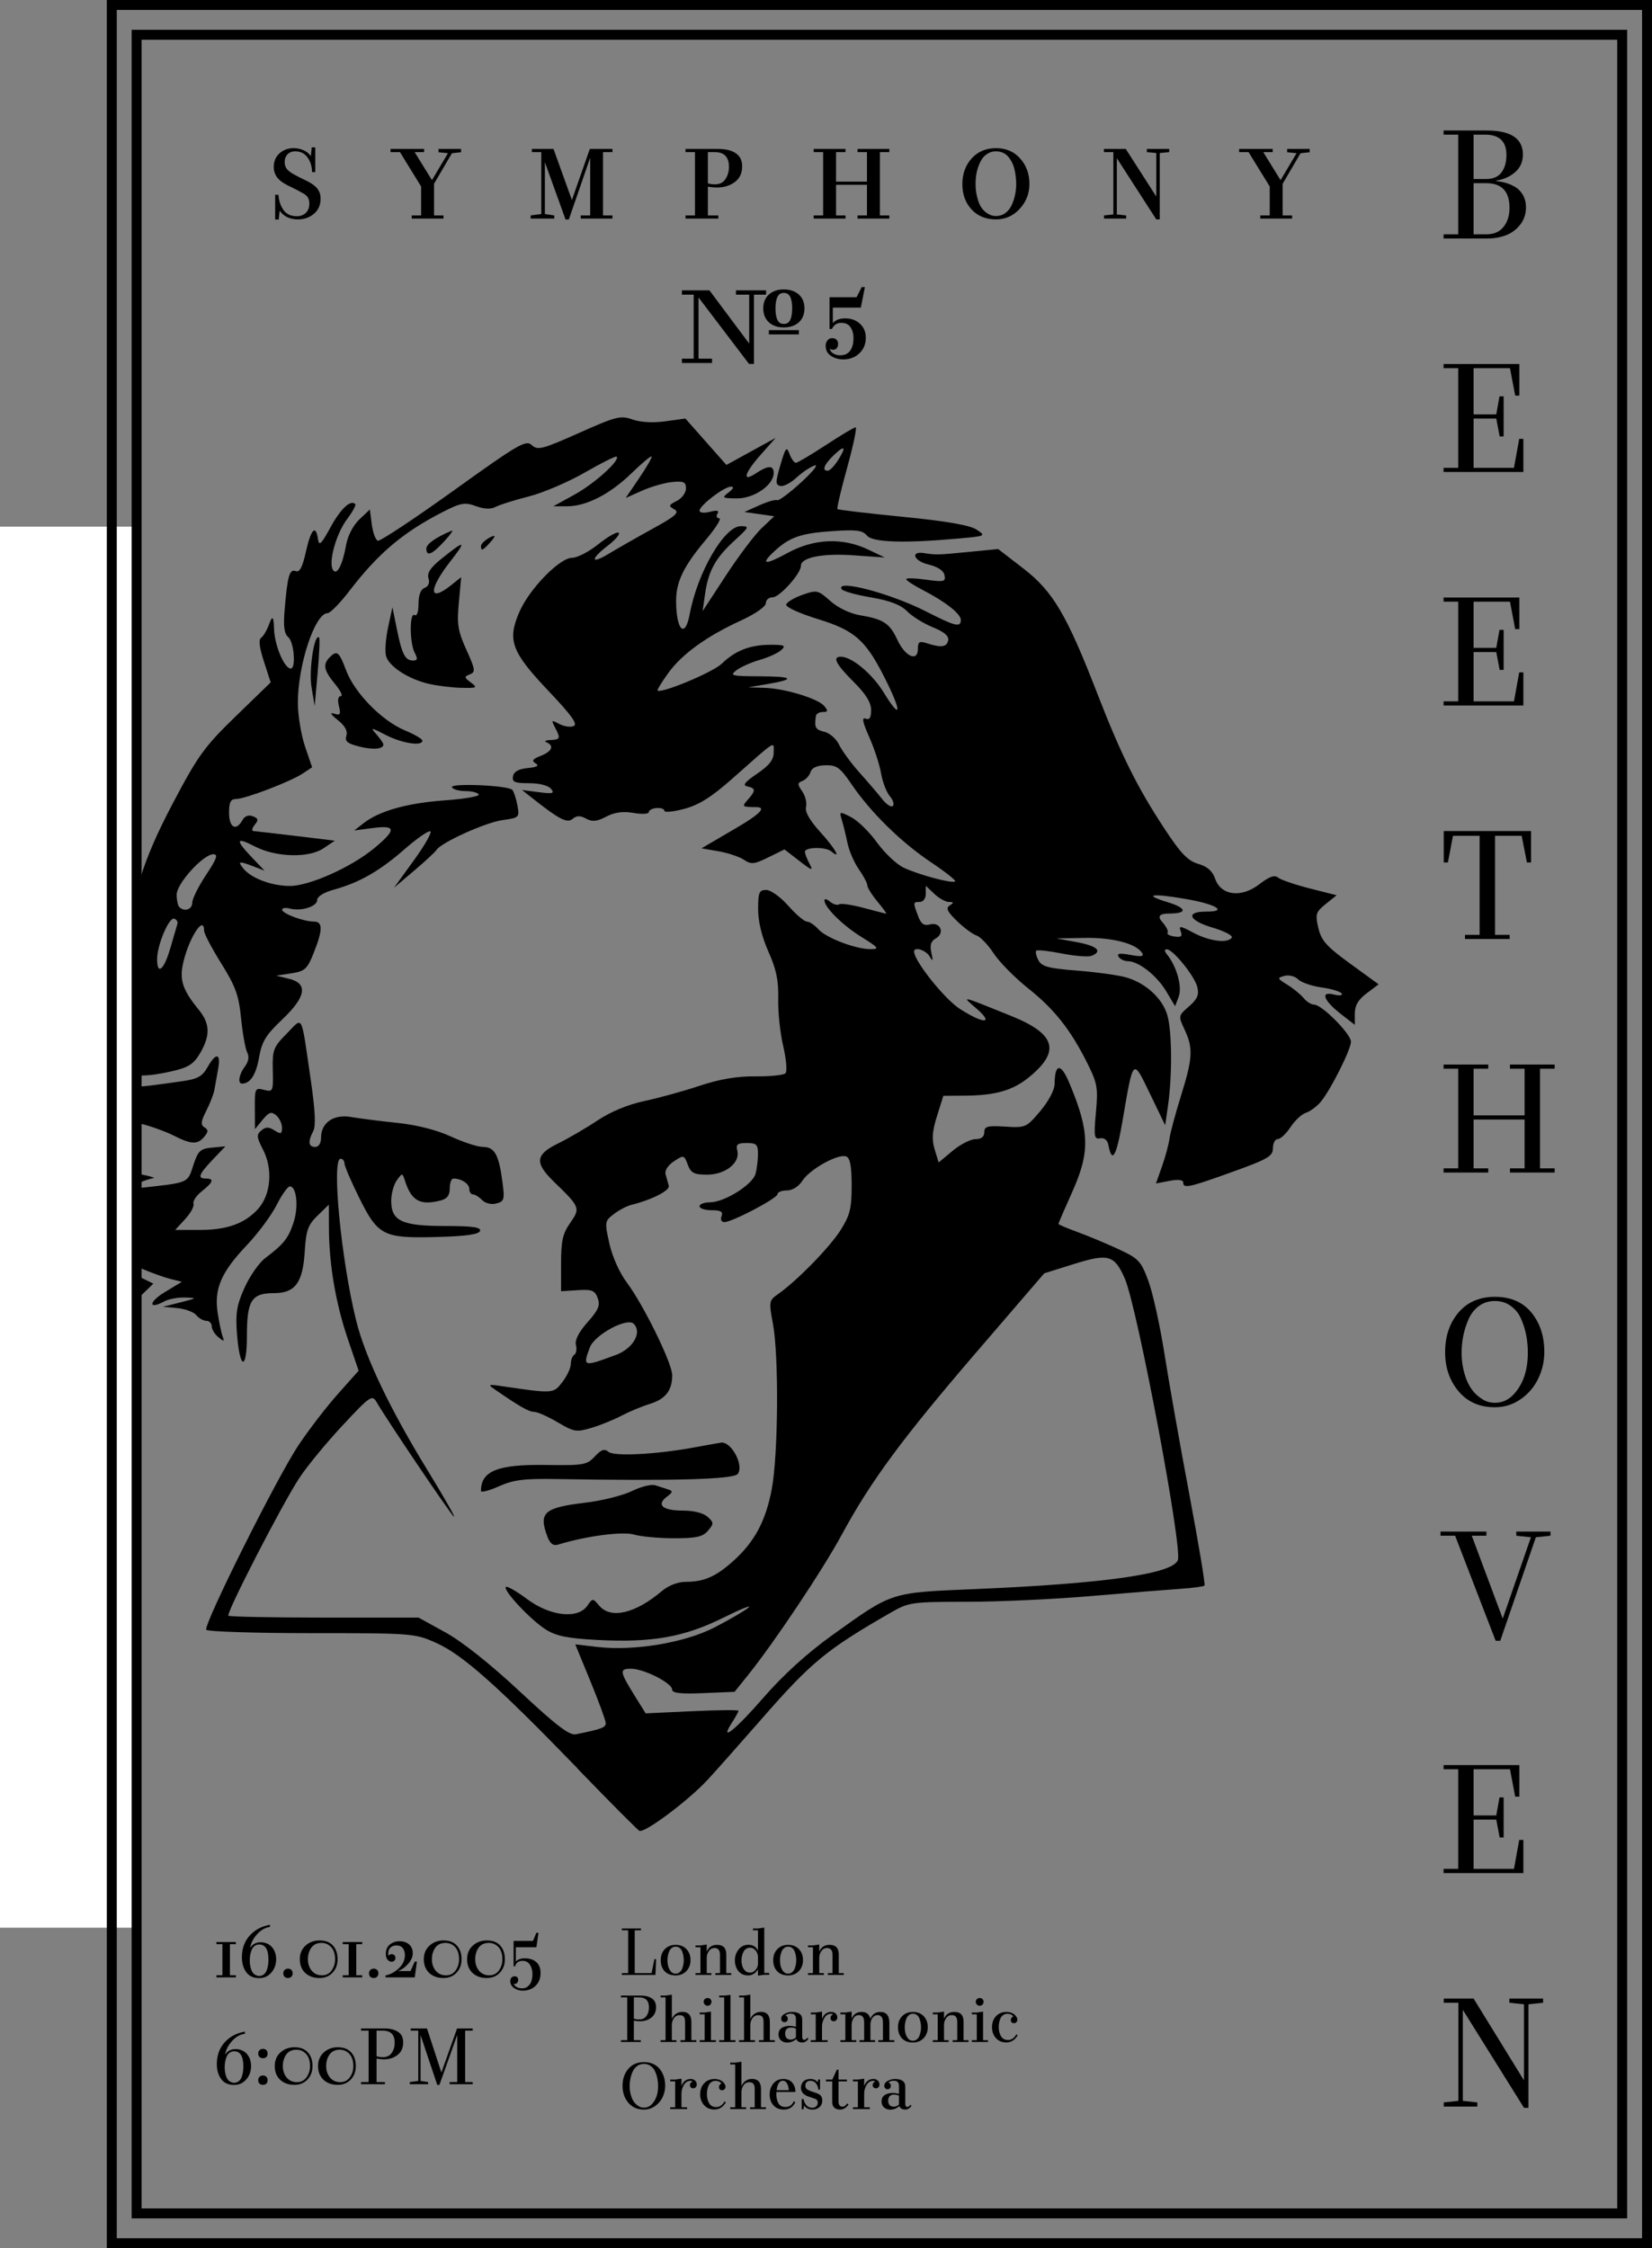
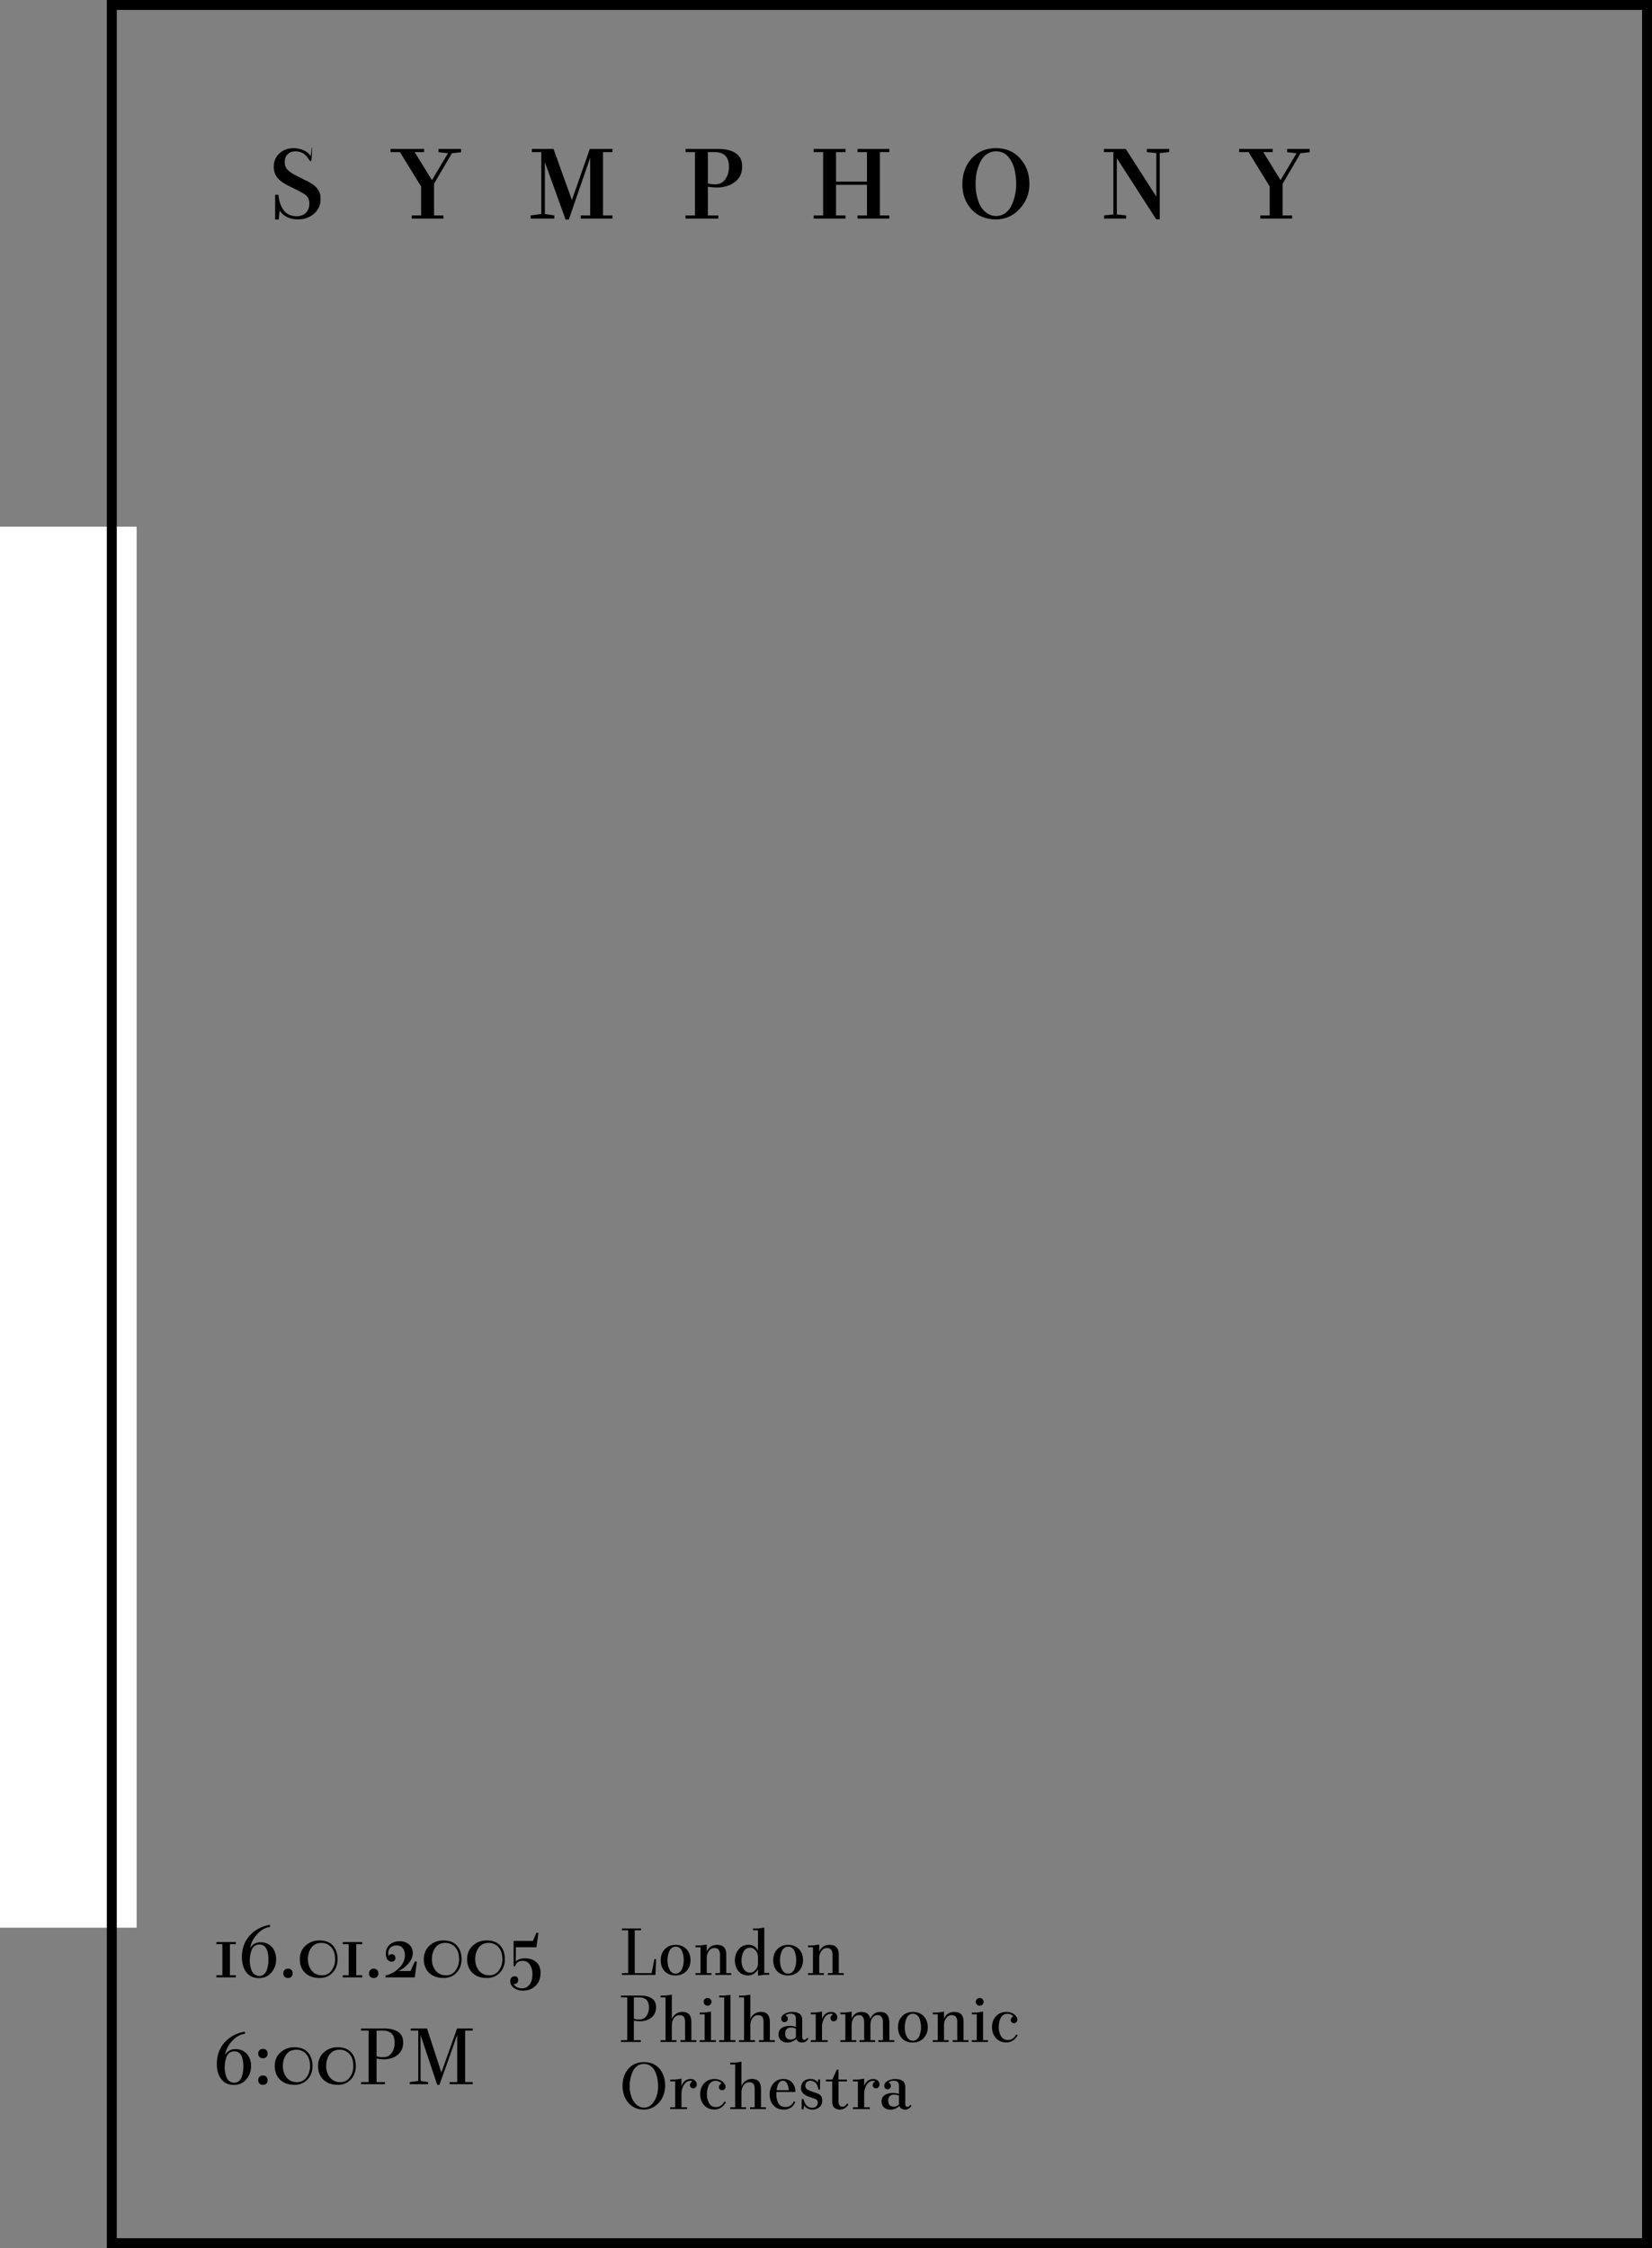
<svg xmlns="http://www.w3.org/2000/svg" width="665" height="905" viewBox="0 0 665 905" fill="none">
  <rect x="0" y="0" width="665" height="905" fill="#808080" stroke="none" />
  <g clip-path="url(#clip0_114_13)">
    <path d="M232.542 711.934C200.347 678.671 186.243 666.13 175.627 661.371C166.989 657.504 166.078 657.424 125.339 657.424C102.519 657.424 83.485 656.803 83.029 656.055C81.836 654.098 111.33 595.052 120.125 581.811C124.192 575.7 131.307 566.437 135.94 561.233L144.358 551.779L139.976 538.904C135.139 524.707 132.453 508.856 132.406 494.389L132.375 484.935L127.836 489.344C123.957 493.1 123.203 495.232 122.669 503.874C121.884 516.4 118.806 520.553 110.262 520.553C101.263 520.553 99.394 523.498 99.394 537.694C99.394 551.89 96.504 551.668 95.374 536.66C94.761 528.559 95.311 525.296 98.467 518.309C100.572 513.646 104.294 508.315 106.728 506.469C114.267 500.771 116.089 498.463 118.193 492.033C120.25 485.699 119.387 477.582 116.654 477.582C115.822 477.582 113.419 480.988 111.314 485.142C109.21 489.296 103.823 496.553 99.331 501.28C89.123 512.023 86.186 518.755 87.584 528.209C88.165 532.108 89.06 536.453 89.578 537.869C90.411 540.113 90.175 540.161 87.882 538.267C86.421 537.073 85.228 535.1 85.228 533.89C85.228 532.681 84.254 531.694 83.061 531.694C81.867 531.694 80.045 530.66 79.009 529.402C77.972 528.145 74.533 526.872 71.36 526.569L65.597 526.044L72.664 524.262C79.37 522.575 79.464 522.479 74.517 522.32C71.659 522.225 67.905 522.909 66.178 523.848C59.629 527.397 59.754 524.118 66.319 520.156L73.213 515.986L68.612 514.84C66.083 514.203 60.948 512.373 57.21 510.766C49.153 507.296 48.714 510.368 56.707 514.267L61.733 516.718L57.1 521.206C52.404 525.774 47.064 525.758 50.802 521.19C51.839 519.933 52.389 518.66 52.059 518.357C46.719 513.614 33.118 503.031 30.605 501.678C28.784 500.691 25.486 499.896 23.271 499.896C21.057 499.896 19.251 499.72 19.251 499.498C19.251 499.275 21.025 495.583 23.177 491.27C25.328 486.956 27.119 481.943 27.15 480.129C27.182 478.315 28.14 475.561 29.302 474.017C32.129 470.246 45.29 463.291 49.577 463.291C52.577 463.291 52.357 463.704 47.928 466.458C42.133 470.039 41.646 471.009 45.572 471.137C50.315 471.28 64.152 474.001 61.67 474.288C60.367 474.447 57.194 475.545 54.603 476.739L49.891 478.903L55.388 478.299C76.339 476.023 75.412 476.405 77.784 469.163C79.715 463.243 80.579 462.415 85.354 461.97L90.725 461.46L85.621 466.824C79.967 472.776 79.37 474.431 82.872 474.431C86.374 474.431 85.793 475.911 81.223 479.556C79.024 481.307 77.517 483.567 77.894 484.553C78.271 485.54 76.747 488.341 74.533 490.744L70.512 495.121H80.281C91.4 495.121 98.499 492.575 103.87 486.67C109.021 481.004 109.916 470.659 105.943 462.925C103.289 457.768 103.179 456.749 105.189 455.062C106.98 453.566 108.157 453.55 110.497 455.047C113.073 456.67 113.513 456.511 113.513 453.948C113.513 452.293 112.461 450.065 111.173 448.967C109.241 447.344 108.267 447.662 105.723 450.765L102.629 454.537L102.582 446.15C102.535 438.097 102.676 437.794 106.273 438.718C109.901 439.641 110.011 439.386 109.806 430.824C109.618 422.627 110.026 421.545 115.397 416.102C122.151 409.258 121.067 407.158 125.15 435.153C126.894 447.057 127.176 453.28 126.093 455.333C123.878 459.535 124.145 461.699 126.878 461.699C128.307 461.699 129.234 460.219 129.234 457.959C129.234 451.911 134.338 448.41 141.342 449.651C144.625 450.224 152.948 451.291 159.859 452.007C167.806 452.834 175.752 454.856 181.5 457.497C186.495 459.805 192.29 461.699 194.394 461.699C199.043 461.699 200.771 464.739 202.2 475.402C203.205 482.898 203.016 483.614 199.813 484.458C197.787 484.999 195.399 484.426 194.08 483.089C192.84 481.832 191.159 480.797 190.358 480.797C189.557 480.797 188.898 479.795 188.898 478.585C188.898 476.5 185.709 474.431 182.49 474.431C181.689 474.431 181.045 476.214 181.045 478.378C181.045 481.211 179.993 482.596 177.276 483.28C169.078 485.365 165.575 483.391 162.984 475.227C161.979 472.092 161.948 472.076 159.733 475.131C158.492 476.834 157.487 480.543 157.487 483.391C157.487 491.524 161.775 493.529 179.176 493.529C190.232 493.529 193.719 494.023 193.232 495.519C192.777 496.903 187.515 497.651 175.847 497.954C154.268 498.543 152.148 497.461 144.499 481.975C141.28 475.466 138.657 469.322 138.657 468.304C138.657 467.285 137.95 466.458 137.086 466.458C133.38 466.458 137.369 507.583 143.415 531.774C147.122 546.591 157 567.249 172.376 592.299C178.815 602.803 183.479 611.015 182.741 610.554C181.5 609.774 155.964 571.944 151.535 564.336C149.807 561.36 148.897 562.013 137.824 573.885C131.291 580.888 123.486 590.389 120.455 595.021C113.45 605.716 90.96 649.419 91.934 650.405C92.342 650.819 109.728 651.154 130.584 651.169H168.497L179.333 657.138C186.055 660.83 197.441 669.886 209.299 680.963C223.999 694.682 229.213 698.66 231.835 698.135C242.326 696.003 243.881 695.414 243.834 693.631C243.803 692.549 241.039 684.989 237.678 676.809L231.568 661.944L240.473 662.979C255.252 664.697 275.621 661.307 287.636 655.116C293.368 652.156 299.477 648.607 301.205 647.207C302.933 645.806 298.409 647.62 291.138 651.217C275.386 659.032 262.35 661.323 240.379 660.161C228.537 659.525 223.889 658.586 219.727 655.976C213.68 652.188 202.357 640.108 203.645 638.819C204.1 638.358 207.964 640.57 212.22 643.737C221.501 650.644 232.652 651.854 236.437 646.379C238.573 643.291 238.604 643.291 241.227 646.379C245.844 651.838 255.723 649.546 266.387 640.522C269.119 638.214 272.857 636.766 276.092 636.766C283.317 636.766 288.044 634.713 294.939 628.586C303.671 620.819 308.225 612.384 310.659 599.477C313.282 585.599 313.565 545.859 311.131 532.84C309.466 523.959 309.544 523.498 313.157 520.967C320.726 515.667 333.997 502.108 338.348 495.216C342.148 489.201 342.824 486.495 342.824 477.264C342.824 469.402 342.211 466.155 340.625 465.535C337.452 464.309 326.051 470.612 323.035 475.259C321.496 477.646 318.983 479.222 316.737 479.222C314.68 479.222 313 479.874 313 480.686C313 482.341 294.75 491.954 291.593 491.954C290.416 491.954 289.929 490.935 290.447 489.567C291.138 487.768 290.164 487.179 286.474 487.179C283.788 487.179 281.589 486.463 281.589 485.588C281.589 484.712 283.474 483.996 285.767 483.996C291.593 483.996 302.98 476.866 304.142 472.505C304.676 470.516 305.116 466.903 305.116 464.5C305.131 460.728 304.503 460.123 300.577 460.123C296.855 460.123 296.164 460.681 296.792 463.163C298.048 468.033 292.033 472.856 284.683 472.856C279.359 472.856 278.118 472.219 276.846 468.829C275.37 464.898 275.244 464.866 271.271 467.492C268.868 469.084 267.502 471.216 267.926 472.712C268.318 474.097 268.9 476.182 269.214 477.328C269.748 479.238 262.398 482.978 254.058 485.047C252.315 485.476 249.174 487.132 247.101 488.723C243.41 491.54 243.363 491.874 245.295 500.58C246.457 505.816 249.362 512.341 252.315 516.272C259.052 525.264 270.596 548.819 270.596 553.593C270.596 559.737 267.894 563.19 261.581 565.148C258.33 566.15 253.21 568.283 250.179 569.891C247.148 571.498 241.73 573.694 238.117 574.777C232.024 576.607 231.05 576.432 224.485 572.548C220.606 570.241 216.334 568.347 215.015 568.347C212.895 568.347 209.141 566.198 198.933 559.148C196.342 557.365 196.656 557.206 201.493 557.922C222.805 561.058 222.726 561.074 226.354 556.379C228.223 553.959 229.762 550.697 229.762 549.121C229.762 547.546 230.406 545.843 231.191 545.349C231.977 544.856 232.259 543.105 231.835 541.434C231.333 539.477 232.966 536.262 236.5 532.283C240.913 527.317 241.683 525.471 240.599 522.543C239.452 519.455 238.29 518.994 232.558 519.36L225.852 519.79V508.649C225.852 499.514 226.511 496.569 229.527 492.272C233.689 486.352 233.516 485.906 223.135 475.864C215.094 468.097 215.424 464.787 224.674 460.283C228.773 458.277 235.903 454.123 240.505 451.052C245.766 447.535 252.755 444.638 259.335 443.237C265.099 442.012 275.103 439.259 281.589 437.094C289.74 434.389 296.698 433.211 304.126 433.29C310.031 433.354 315.465 432.797 316.188 432.033C316.926 431.285 316.502 426.367 315.277 421.115C314.036 415.863 313.125 407.269 313.267 402.017C313.439 394.744 312.513 390.24 309.34 383.126C306.67 377.126 305.178 370.998 305.178 366.017C305.178 359.221 305.587 358.25 308.429 358.25C310.235 358.25 314.193 361.067 317.318 364.616C320.412 368.118 323.789 370.982 324.81 370.982C325.831 370.982 327.904 372.367 329.427 374.07C332.568 377.587 344.583 382.139 350.598 382.091C354.116 382.059 353.644 381.439 346.781 377.189C339.164 372.463 331.893 365.253 331.861 362.436C331.861 361.672 332.882 361.911 334.139 362.977C335.395 364.028 337.044 364.521 337.798 364.043C338.552 363.566 342.996 364.218 347.676 365.476C352.357 366.733 356.424 367.783 356.723 367.783C357.021 367.783 355.419 365.603 353.189 362.913C350.959 360.224 349.121 357.279 349.121 356.388C349.121 355.497 347.598 352.6 345.729 349.943C343.86 347.285 341.803 342.526 341.143 339.359C340.484 336.192 339.447 331.99 338.866 330.049C337.814 326.579 337.892 326.547 342.588 328.935C345.226 330.271 349.907 334.823 352.969 339.072C356.032 343.306 360.837 347.874 363.649 349.226C369.679 352.123 383.484 355.815 384.489 354.797C384.882 354.399 380.453 350.913 374.658 347.03C362.675 339.009 350.472 327.009 342.776 315.693C338.206 308.977 336.809 307.958 332.301 308.054C328.909 308.117 326.804 309.072 326.27 310.791C325.815 312.239 324.354 313.847 323.051 314.356C320.946 315.168 320.931 315.693 322.941 318.59C324.197 320.404 324.873 323.221 324.464 324.844C323.962 326.786 325.925 330.224 330.134 334.871C336.18 341.523 338.929 346.346 334.61 342.717C332.348 340.823 324.009 340.95 324.009 342.892C324.009 343.608 324.826 345.757 325.846 347.667C327.464 350.722 326.961 350.579 321.732 346.537L315.779 341.937L309.277 345.136C303.576 347.937 302.367 348.065 299.477 346.107C297.656 344.882 293.07 343.354 289.285 342.685L282.39 341.492L296.525 333.216C305.927 327.709 308.592 324.94 304.519 324.908C298.676 324.876 298.504 324.733 300.985 321.964C304.283 318.271 304.252 317.285 300.828 316.568C298.771 316.139 299.76 314.865 304.754 311.46C309.654 308.133 311.429 305.873 311.429 302.913C311.429 298.314 313.031 297.295 294.687 313.529C286.395 320.866 281.338 324.049 275.449 325.608C271.051 326.786 267.455 327.136 267.455 326.388C267.455 325.64 266.041 325.147 264.314 325.274C262.586 325.401 261.173 326.133 261.173 326.913C261.173 327.693 258.408 327.836 255.032 327.247C250.76 326.515 247.415 326.977 244.023 328.744C240.269 330.717 238.416 330.892 235.934 329.539C233.563 328.25 232.134 328.282 230.5 329.635C228.27 331.513 225.161 329.889 214.057 321.12L210.131 318.017L216.884 318.892C222.569 319.624 223.339 319.417 221.8 317.523C220.716 316.202 217.073 315.279 212.974 315.279C207.163 315.279 206.079 314.802 206.503 312.494C206.849 310.616 208.78 309.534 212.408 309.184C216.209 308.818 217.151 308.261 215.596 307.29C213.9 306.224 214.387 305.539 217.669 304.266C222.208 302.515 223.213 300.144 219.978 298.823C218.894 298.377 219.601 297.964 221.549 297.9C225.569 297.757 225.742 297.231 223.386 292.775C221.847 289.847 221.988 289.735 225.082 291.406C226.935 292.409 229.558 292.823 230.893 292.298C232.715 291.582 230.171 288.032 220.653 277.99C205.828 262.329 204.132 257.682 209.094 246.287C213.146 236.992 225.286 224.547 230.296 224.547C232.354 224.547 237.112 222.08 240.866 219.072C244.619 216.064 248.279 213.979 249.017 214.441C249.755 214.902 247.87 217.178 244.839 219.518C237.505 225.152 237.678 227.38 245.106 222.876C248.341 220.918 256.194 216.43 262.555 212.929C272.103 207.677 273.642 206.292 271.428 205.035C269.009 203.666 269.104 203.316 272.433 201.645C274.459 200.626 276.124 198.366 276.124 196.647C276.124 194.021 275.229 193.592 270.627 194.037C267.596 194.324 262.146 195.883 258.503 197.507L251.875 200.451L257.356 192.382C260.372 187.942 262.586 184.059 262.288 183.756C261.989 183.454 258.346 186.494 254.2 190.52C245.483 198.971 236.06 203.793 228.223 203.809H222.726L231.364 199.051C239.358 194.642 249.692 185.316 248.232 183.82C247.886 183.47 242.138 186.334 235.463 190.186C228.789 194.037 218.596 198.398 212.816 199.862C207.037 201.326 201.038 203.22 199.467 204.064C197.582 205.067 194.913 204.955 191.552 203.73C187.06 202.09 185.505 202.377 177.982 206.228C162.23 214.329 152.21 222.796 140.808 237.677C136.961 242.706 132.94 246.828 131.872 246.828C126.768 246.828 119.811 267.916 119.905 283.115C119.936 288.112 121.24 295.942 122.795 300.526L125.637 308.865L121.837 311.396C116.937 314.659 98.624 321.645 94.996 321.645C92.861 321.645 92.201 322.934 92.201 327.216C92.201 333.168 95.059 334.728 97.588 330.16C98.514 328.489 100.038 327.916 101.765 328.584C103.98 329.444 104.137 330.08 102.551 332.006C101.483 333.311 101.231 334.441 101.985 334.537C102.739 334.632 105.833 334.966 108.848 335.301C111.88 335.635 118.947 336.478 124.554 337.163L134.762 338.42L130.302 341.444C124.349 345.486 111.126 345.152 102.598 340.744C94.949 336.781 94.604 338.022 101.389 345.136L106.493 350.484L102.064 348.781C96.112 346.489 95.515 346.632 98.043 349.72C101.216 353.587 109.414 356.643 116.67 356.643C124.569 356.643 141.452 349.083 150.703 341.396C159.639 333.98 159.498 332.07 150.059 333.327L142.599 334.314L146.321 331.401C152.65 326.436 163.958 323.253 179.066 322.186C187.029 321.614 193.169 320.547 192.714 319.799C192.258 319.051 189.856 318.446 187.358 318.446C184.861 318.446 182.427 317.778 181.924 316.95C180.809 315.136 204.603 316.123 206.236 317.969C206.849 318.669 207.775 321.47 208.278 324.208C209.173 329.062 209.032 329.189 202.231 330.144C195.415 331.083 177.496 339.2 175.705 342.144C175.203 342.956 171.151 346.728 166.69 350.5L158.587 357.375L166.643 346.266C171.072 340.155 174.025 334.919 173.208 334.632C172.376 334.346 167.633 337.656 162.654 342.017C152.713 350.706 144.531 355.354 134.354 358.139C130.427 359.205 127.695 360.892 127.695 362.261C127.695 364.919 121.24 366.956 116.67 365.746C114.958 365.285 113.56 365.508 113.56 366.208C113.56 367.752 122.245 370.982 126.36 370.982C130.003 370.982 129.972 374.356 126.234 383.715C123.674 390.113 122.732 390.972 117.298 391.815L111.204 392.754L116.308 393.996C124.13 395.906 123.219 401.285 113.529 410.468C107.011 416.643 105.409 419.269 104.278 425.683C103.038 432.67 100.807 436.139 97.462 436.203C95.562 436.235 96.19 432.495 98.624 429.248C100.069 427.322 100.383 425.317 99.52 423.678C98.781 422.261 97.666 416.102 97.054 409.975C96.112 400.601 94.84 397.083 89.044 387.805C85.259 381.741 82.15 375.837 82.15 374.675C82.15 367.624 75.349 378.797 73.465 388.951C72.365 394.919 73.904 399.041 80.029 406.505C84.553 412.012 84.694 416.85 80.579 423.916C78.035 428.293 75.93 429.662 69.46 431.174C59.519 433.497 53.017 433.545 48.918 431.317C44.096 428.707 43.138 431.285 47.567 434.93C51.635 438.272 52.027 438.272 73.308 435.248C79.527 434.373 81.459 433.306 83.516 429.63C86.924 423.566 88.997 423.869 87.819 430.251C87.301 433.099 86.626 436.855 86.327 438.606C86.029 440.357 84.537 444.208 83.029 447.168C80.846 451.434 80.689 452.818 82.291 453.805C83.924 454.824 83.909 455.54 82.244 457.577C79.574 460.824 77.03 460.744 69.915 457.131C66.712 455.508 60.822 453.375 56.833 452.389C52.844 451.402 48.431 450.145 47.017 449.604C45.306 448.935 44.457 449.46 44.457 451.163C44.457 452.627 43.17 453.726 41.411 453.726C38.788 453.726 38.489 454.521 39.306 459.551C39.924 463.423 38.584 465.031 35.286 464.373C30.731 463.45 30.087 463.864 27.15 469.688C24.7 474.543 23.051 476.007 19.989 476.007C16.188 476.007 16.11 475.848 18.45 472.474C22.046 467.269 21.481 462.543 16.973 460.092C14.806 458.914 13.047 457.354 13.047 456.606C13.047 455.858 15.591 448.951 18.701 441.232C23.821 428.564 25.014 426.861 31.187 423.439C36.636 420.415 38.112 418.68 38.489 414.813C38.866 410.898 39.762 409.863 43.107 409.481C46.373 409.099 47.08 408.32 46.436 405.853C45.996 404.118 46.672 401.476 47.975 399.98C49.452 398.261 50.677 392.229 51.273 383.715C52.86 361.115 57.194 346.839 69.633 323.253C79.747 304.075 82.291 300.558 94.918 288.319L108.958 274.696L106.226 266.245C104.357 260.483 104.011 257.443 105.158 256.695C106.069 256.091 107.576 253.449 108.503 250.823C109.613 247.661 110.215 248.377 110.309 252.971C110.435 259.56 114.424 269.125 117.047 269.125C119.214 269.125 118.366 258.446 116.041 256.489C114.408 255.12 114.015 252.191 114.565 245.555C115.712 231.82 116.544 228.923 119.025 229.894C120.627 230.515 121.742 228.382 123.14 222.08C125.15 213.008 127.114 210.923 127.993 216.987C128.417 219.963 129.265 219.183 133.019 212.308C137.118 204.796 141.123 201.024 143.007 202.918C143.4 203.316 141.923 206.037 139.725 208.95C135.343 214.775 132.123 226.266 134.008 229.369C135.563 231.931 137.872 227.555 139.364 219.199C139.992 215.634 142.238 211.385 144.672 209.077L148.881 205.098L149.666 211.114C150.106 214.425 151.189 217.369 152.085 217.671C152.98 217.974 166.706 208.886 182.584 197.491C208.812 178.663 211.686 176.992 214.073 179.188C216.444 181.353 218.298 180.875 233.045 174.302C248.012 167.618 249.833 167.157 254.592 168.859C257.812 170.005 262.853 170.292 267.832 169.592L275.888 168.478L284.149 177.82L292.41 187.162L302.32 181.719L312.23 176.276L306.341 182.913C299.54 190.568 298.535 194.356 304.315 190.52C309.183 187.289 311.445 187.257 311.445 190.409C311.445 195.231 303.576 200.674 296.682 200.626C290.667 200.578 290.447 200.419 293.29 198.239C295.237 196.743 295.567 195.899 294.216 195.899C291.531 195.899 281.589 203.507 281.589 205.56C281.589 206.435 283.395 206.642 285.751 206.037C288.672 205.289 289.583 205.512 288.798 206.801C288.185 207.804 288.515 208.632 289.536 208.632C290.557 208.632 288.233 212.388 284.369 216.987C275.229 227.857 272.166 234.096 272.166 241.847C272.166 253.735 275.763 257.3 277.632 247.242C280.725 230.515 291.562 211.815 298.158 211.815C301.786 211.815 301.645 212.149 295.614 217.655C287.981 224.642 285.154 229.799 283.819 239.093L282.83 246.016L292.19 231.693C297.342 223.815 303.828 215.22 306.608 212.594L311.665 207.82L305.65 206.96L299.634 206.101L305.697 203.395C309.026 201.899 312.246 200.992 312.827 201.358C313.408 201.724 317.758 198.51 322.47 194.196C327.181 189.883 329.631 186.812 327.904 187.385C326.176 187.958 322.894 190.154 320.601 192.287C318.308 194.419 315.402 195.931 314.13 195.629C312.104 195.151 312.12 194.101 314.162 187.13C316.235 180.08 316.643 179.586 317.821 182.753C318.559 184.727 319.706 186.318 320.381 186.303C321.056 186.287 326.49 183.056 332.474 179.141C338.442 175.226 343.829 172.011 344.426 172.011C345.022 172.011 343.499 179.3 341.033 188.196C338.568 197.093 336.793 204.637 337.107 204.939C337.405 205.242 349.247 206.642 363.413 208.043C381.003 209.777 390.41 211.417 393.096 213.183C396.959 215.73 396.865 215.793 386.028 216.764C363.931 218.77 351.242 218.356 348.949 215.571C347.205 213.438 344.677 213.136 334.814 213.82C322.376 214.679 317.821 216.271 311.806 221.825C305.838 227.332 307.848 227.634 316.989 222.621C327.605 216.796 339.164 216.303 349.498 221.236L356.173 224.419L343.609 223.544C331.045 222.669 322.407 224.388 322.407 227.762C322.407 230.881 313.816 240.446 311.021 240.446C309.513 240.446 308.272 241.512 308.272 242.817C308.272 244.186 304.016 247.146 298.158 249.836C284.291 256.218 274.412 263.38 268.9 271.083C266.355 274.648 264.455 277.735 264.675 277.958C266.088 279.343 286.929 270.653 290.525 267.184C296.054 261.836 301.959 259.56 310.267 259.56C315.811 259.56 316.439 259.878 314.476 261.693C313.204 262.871 309.34 264.637 305.869 265.624C302.399 266.611 298.158 268.505 296.446 269.81C293.604 271.99 294.389 272.197 305.775 272.245C319.454 272.292 320.522 273.406 308.806 275.396L301.189 276.685L307.581 276.876C315.889 277.115 329.333 281.205 331.814 284.229C333.416 286.17 333.306 286.616 331.217 286.616C329.82 286.616 328.563 287.332 328.438 288.208C327.747 292.839 328.218 293.714 331.814 294.574C333.982 295.083 336.667 297.438 337.782 299.81C338.913 302.165 342.557 307.163 345.886 310.887C349.216 314.611 353.362 319.449 355.089 321.645C356.817 323.842 358.764 325.099 359.408 324.446C360.052 323.794 359.502 322.011 358.168 320.468C356.848 318.924 355.262 314.802 354.665 311.3C354.068 307.799 351.917 301.226 349.891 296.674C347.237 290.722 346.828 288.669 348.43 289.29C350.017 289.91 350.66 288.908 350.66 285.836C350.66 282.765 348.525 279.375 343.593 274.457C336.432 267.295 334.94 264.351 338.489 264.367C342.886 264.367 351.116 271.242 355.702 278.722C362.314 289.513 363.225 287.38 357.241 275.125C348.807 257.857 344.598 253.958 329.301 249.231C321.543 246.828 316.141 244.345 316.486 243.311C316.8 242.34 319.768 240.589 323.067 239.427C328.815 237.406 329.286 237.518 334.233 241.926C337.311 244.664 342.148 246.987 346.2 247.672C355.67 249.263 358.136 250.886 361.261 257.634C364.402 264.382 369.491 266.579 369.491 261.184C369.491 258.367 370.103 257.969 373.025 258.924C378.867 260.817 381.128 260.515 381.678 257.81C382.039 256.027 380.123 254.388 375.506 252.51C371.831 251.014 367.151 248.117 365.141 246.064C362.565 243.454 358.215 241.783 350.566 240.478C344.567 239.459 339.274 237.963 338.787 237.168C336.227 232.982 358.592 238.886 372.852 246.175C384.568 252.16 386.767 252.685 386.767 249.55C386.767 247.083 380.626 242.26 371.407 237.486C367.763 235.608 364.779 233.65 364.779 233.141C364.779 232.632 368.376 232.727 372.773 233.348C379.982 234.351 380.72 234.175 380.218 231.565C379.872 229.719 377.516 228.16 373.716 227.236C367.795 225.82 366.271 221.746 372.004 222.653C376.762 223.417 377.516 223.401 389.955 222.175L401.796 221.014L411.942 228.844C423.846 238.043 429.375 247.369 441.719 279.2C451.283 303.852 457.707 316.775 468.716 333.534C475.312 343.576 478.139 346.521 482.332 347.746C486.007 348.813 488.08 350.627 489.148 353.73C491.488 360.558 499.686 361.561 506.974 355.927C510.916 352.871 513.083 352.107 514.449 353.253C515.502 354.144 521.25 356.118 527.202 357.63L538.038 360.383L533.657 363.916C529.636 367.163 529.401 367.974 530.688 373.545C531.882 378.638 533.971 380.993 543.535 387.932L554.953 396.24L550.163 399.837C546.755 402.383 545.373 404.754 545.373 407.985V412.537L540.017 408.399C532.824 402.845 531.285 398.914 536.861 400.33C539.154 400.919 540.551 400.744 540.064 399.932C539.578 399.136 535.95 398.054 531.992 397.497C528.034 396.94 523.778 395.476 522.553 394.235C521.328 392.993 518.862 392.357 517.072 392.834C514.025 393.646 514.088 393.853 518.219 396.415C520.637 397.911 523.59 400.33 524.768 401.778C525.945 403.227 527.862 404.42 529.024 404.42C532.118 404.42 543.818 416.213 543.818 419.333C543.818 422.452 535.588 438.909 531.599 443.603C530.013 445.466 527.343 447.423 525.663 447.964C523.982 448.505 521.203 451.1 519.475 453.741C517.747 456.367 515.454 458.516 514.371 458.532C513.287 458.532 512.408 460.187 512.408 462.208C512.408 465.423 510.397 466.601 496.059 471.757C478.516 478.076 476.286 478.553 476.286 475.975C476.286 474.94 474.228 474.702 470.805 475.354L465.324 476.405L467.774 469.466C469.124 465.646 470.459 460.665 470.758 458.389C471.056 456.113 473.129 448.378 475.375 441.2C480.134 425.906 480.353 421.975 476.851 414.479C474.276 408.972 474.291 408.892 478.61 405.136C482.003 402.176 482.741 400.457 481.971 397.338C480.872 392.882 472.171 382.139 469.674 382.139C468.653 382.139 468.7 382.903 469.8 384.256C473.663 388.983 475.956 397.243 474.495 401.158L473.035 405.057L469.47 399.089C465.669 392.691 458.351 386.945 454.016 386.929C452.555 386.929 450.859 386.102 450.262 385.099C449.461 383.794 450.812 383.603 455.037 384.399C459.34 385.211 460.612 385.02 459.78 383.667C457.471 379.879 447.985 377.364 436.709 377.555L425.276 377.746L433.521 379.274C441.687 380.786 444.012 382.967 439.347 384.781C438.012 385.29 432.641 384.861 427.411 383.826C422.182 382.792 417.549 382.282 417.14 382.696C416.732 383.11 417.109 384.845 418.004 386.548C419.339 389.094 422.04 389.81 433.411 390.701C440.996 391.29 449.823 392.5 453.042 393.375C461.13 395.587 468.056 401.938 469.972 408.908C471.794 415.545 471.888 433.147 470.177 445.02L469.03 452.978L462.952 440.373C455.932 425.826 456.262 425.508 451.88 451.1C449.399 465.63 447.64 468.654 446.179 460.935C445.802 458.962 444.546 457.927 442.865 458.23C440.447 458.659 440.258 457.561 441.153 447.821C442.049 438.001 441.735 436.092 437.824 428.245C431.024 414.606 424.537 406.346 413.921 397.895C408.518 393.598 402.252 387.232 399.99 383.778C397.729 380.309 394.619 377.078 393.096 376.585C391.572 376.091 388.023 373.481 385.243 370.776C381.285 366.94 380.642 365.555 382.306 364.489C384.05 363.375 383.987 363.104 381.992 363.089C380.642 363.089 377.987 361.608 376.103 359.826L372.663 356.579V359.826C372.663 361.656 371.627 363.073 370.308 363.073C367.512 363.073 367.496 363.232 369.554 368.723C370.763 371.953 371.941 372.781 374.359 372.128C378.553 371.014 380.469 375.614 376.7 377.746C374.736 378.86 374.234 380.468 374.909 383.524C375.679 386.977 375.553 387.248 374.171 384.956C372.648 382.41 367.952 380.977 367.952 383.046C367.952 386.786 380.202 402.144 386.327 406.091C396.033 412.33 400.336 412.266 393.08 405.996C386.971 400.712 386.091 400.521 407.089 408.988C425.087 416.245 427.05 423.264 414.015 433.8C407.592 438.988 400.587 440.978 388.368 441.057L379.731 441.121L377.186 449.253C375.239 455.476 375.019 458.643 376.244 462.67L377.846 467.954L383.468 463.259C386.562 460.681 390.693 458.564 392.656 458.564C395.012 458.564 396.221 457.609 396.221 455.779C396.221 453.407 397.462 453.073 404.623 453.519C412.821 454.044 413.167 453.885 418.758 447.264C422.087 443.317 424.506 438.765 424.522 436.394C424.569 428.07 427.035 427.816 430.38 435.789C438.672 455.492 438.876 463.657 431.558 479.954C428.542 486.67 426.061 492.399 426.061 492.67C426.061 492.941 429.422 494.373 433.521 495.869C437.62 497.349 445.048 500.453 450.011 502.744C458.398 506.628 459.261 507.535 462.293 515.715C464.083 520.553 467.004 533.859 468.794 545.27C470.585 556.681 475.092 582.113 478.799 601.801C482.505 621.472 485.238 637.896 484.861 638.278C484.484 638.66 480.102 639.249 475.139 639.583C470.177 639.917 453.969 641.222 439.143 642.496C424.302 643.769 401.812 644.803 389.169 644.803C367.167 644.803 365.847 644.994 358.811 649.021C332.631 664.061 326.632 668.994 306.309 692.278C297.451 702.416 287.73 713.366 284.715 716.597C277.098 724.745 260.686 737.111 257.513 737.111C257.121 737.111 245.891 725.828 232.558 712.045L232.542 711.934ZM307.409 683.286C315.198 674.326 324.935 665.477 334.688 658.474C359.487 640.681 358.089 641.143 392.279 639.695C444.483 637.498 472.045 633.583 474.134 628.045C476.05 623 457.817 526.267 452.791 514.713C448.629 505.179 446.211 504.479 432.233 508.856L420.344 512.58L393.316 544.012C363.272 578.946 350.519 596.214 338.882 617.732C331.202 631.928 311.617 661.26 301.032 674.406L295.692 681.042L283.128 681.567C273.957 681.949 270.564 681.567 270.564 680.135C270.564 677.509 259.178 671.748 253.98 671.748C249.221 671.748 249.378 672.814 255.723 683L259.9 689.716L278.59 688.841C288.861 688.363 297.279 688.284 297.279 688.666C297.279 689.048 296.132 691.132 294.734 693.297C289.253 701.78 295.928 696.512 307.409 683.286ZM247.792 545.493C254.812 542.898 258.581 536.421 255.11 532.904C252.456 530.214 239.358 537.28 237.426 542.437C234.505 550.219 234.788 550.299 247.792 545.477V545.493ZM44.018 479.556C44.442 478.267 43.735 477.948 42.023 478.617C40.562 479.19 38.835 478.744 38.144 477.63C37.296 476.246 35.631 477.821 32.804 482.707C30.543 486.606 28.705 490.346 28.705 491.015C28.705 492.766 43.264 481.895 44.018 479.572V479.556ZM23.994 453.71C20.947 451.72 19.282 451.72 19.282 453.71C19.282 454.585 20.868 455.285 22.816 455.269C25.674 455.253 25.894 454.951 23.994 453.71ZM33.825 445.577C32.898 441.964 30.527 441.646 29.27 444.972C28.077 448.107 31.893 453.041 33.48 450.415C34.092 449.397 34.249 447.216 33.825 445.561V445.577ZM68.565 381.693C69.884 377.094 71.172 372.685 71.423 371.874C71.674 371.078 71.093 370.139 70.12 369.821C68.031 369.12 63.241 380.436 63.241 386.102C63.241 392.802 66.036 390.479 68.549 381.693H68.565ZM495.854 377.428C496.341 376.616 492.808 374.786 487.986 373.37C478.485 370.569 477.071 366.956 485.473 366.972C494.52 367.004 489.62 363.98 477.134 361.847C463.47 359.508 459.984 360.112 469.862 363.12C477.841 365.539 478.17 367.752 470.553 367.752C466.732 367.752 465.816 368.866 467.805 371.094C469.454 372.94 470.444 374.914 470.004 375.471C469.58 376.028 470.805 376.728 472.752 376.998C475.485 377.396 476.05 376.919 475.281 374.85C474.417 372.558 475.108 372.638 480.385 375.471C486.855 378.924 494.347 379.863 495.854 377.412V377.428ZM77.391 363.359C77.391 361.815 79.888 356.802 82.935 352.218C87.27 345.693 87.913 343.879 85.888 343.879C81.82 343.879 71.109 355.672 71.109 360.144C71.109 362.293 71.58 364.521 72.161 365.11C74.219 367.195 77.391 366.128 77.391 363.359ZM337.123 185.586C340.813 179.873 340.232 178.854 335.741 183.135C331.736 186.955 330.715 189.502 333.196 189.502C333.966 189.502 335.725 187.735 337.123 185.586ZM220.308 618.432C216.743 608.93 219.036 606.877 235.448 604.936C242.232 604.14 250.744 602.007 254.372 600.225C258 598.442 262.225 597.392 263.795 597.901C265.366 598.411 267.706 599.174 268.994 599.588C270.957 600.225 270.863 600.702 268.444 602.517C264.078 605.779 266.732 608.087 274.852 608.087C279.249 608.087 283.175 609.074 284.84 610.602C287.384 612.941 287.4 613.339 285.013 616.172C282.924 618.639 280.333 619.228 271.381 619.228C265.303 619.228 258.016 618.559 255.189 617.732C250.572 616.395 235.934 618.32 224.627 621.79C222.695 622.379 221.407 621.392 220.308 618.448V618.432ZM193.609 600.161C193.609 592.108 200.394 589.418 219.931 589.721C234.866 589.944 236.28 589.705 239.421 586.315C242.028 583.498 243.3 583.068 244.949 584.453C247.195 586.347 264.204 585.472 279.202 582.702C283.521 581.907 288.468 581.015 290.18 580.745C294.342 580.06 299.666 590.023 296.933 593.365C295.158 595.53 270.8 596.198 223.951 595.387C210.916 595.164 206.644 595.705 200.786 598.331C196.844 600.098 193.609 600.925 193.609 600.177V600.161ZM144.483 300.478C139.788 299.3 138.735 298.393 139.426 296.149C140.023 294.255 138.861 292.155 135.94 289.831C133.144 287.603 132.626 286.68 134.495 287.284C136.961 288.08 137.259 287.603 136.427 284.229C135.814 281.762 136.097 280.234 137.181 280.234C138.139 280.234 137.086 278.038 134.856 275.332C130.349 269.905 129.862 267.486 132.673 264.637C135.657 261.613 136.474 262.266 139.348 269.905C142.772 278.977 153.702 290.133 162.921 293.985C166.832 295.608 170.036 297.486 170.036 298.139C170.036 300.494 161.948 299.269 155.446 295.942C149.195 292.727 148.975 292.712 151.582 295.672C153.09 297.391 154.331 299.205 154.331 299.698C154.331 301.592 150.169 301.926 144.468 300.494L144.483 300.478ZM125.386 276.494C124.255 269.634 126.564 254.722 128.464 256.664C128.794 256.998 128.527 263.332 127.867 270.749L126.674 284.229L125.386 276.51V276.494ZM172.548 275.268C164.225 273.295 156.466 268.202 155.383 264.016C154.896 262.123 155.273 256.934 156.231 252.494L157.974 244.409L159.733 253.162C161.79 263.364 163.094 265.894 166.266 265.894C168.073 265.894 168.23 265.21 166.957 262.823C164.837 258.828 164.806 246.287 166.895 247.592C167.821 248.181 168.465 246.335 168.465 243.088C168.465 239.571 169.345 237.247 170.931 236.642C172.47 236.038 173.051 234.589 172.486 232.775C171.842 230.69 173.271 228.51 177.48 225.104C187.327 217.162 188.034 217.337 181.249 226.027C172.36 237.422 172.533 242.786 181.563 235.592L185.647 232.329L184.704 242.547C183.888 251.348 184.312 253.99 187.751 261.597C191.348 269.539 191.489 270.542 189.133 271.465C186.777 272.388 186.824 272.722 189.573 274.759C192.368 276.844 192.054 277.019 185.647 276.876C181.815 276.78 175.909 276.064 172.533 275.253L172.548 275.268ZM171.622 220.807C171.622 218.992 175.438 216.303 181.83 213.629C182.694 213.263 181.328 215.22 178.783 217.958C173.821 223.321 171.622 224.197 171.622 220.807ZM193.609 219.804C193.609 218.961 195.195 217.417 197.143 216.382C199.488 215.141 199.671 215.65 197.692 217.91C194.363 221.698 193.609 222.048 193.609 219.788V219.804Z" fill="black" />
  </g>
  <rect y="212" width="55" height="564" fill="white" />
  <rect x="45" y="2" width="618" height="901" stroke="black" stroke-width="4" />
-   <rect x="55" y="14" width="598" height="877" stroke="black" stroke-width="4" />
-   <path d="M598.834 96H581.1V94.326H586.991V54.208H581.1V52.533H598.462C608.177 52.533 613.034 55.758 613.034 62.206C613.034 65.1 612 67.456 609.933 69.275C607.866 71.094 605.345 72.231 602.369 72.686V72.934C605.676 73.223 608.487 74.194 610.801 75.848C613.116 77.791 614.274 80.312 614.274 83.413C614.274 86.141 613.488 88.497 611.918 90.481C610.388 92.424 608.487 93.83 606.213 94.698C603.939 95.566 601.48 96 598.834 96ZM593.192 94.326H598.276C601.335 94.326 603.65 93.334 605.221 91.35C606.833 89.365 607.639 86.802 607.639 83.661C607.639 77.047 604.518 73.74 598.276 73.74H593.192V94.326ZM593.192 72.066H598.276C601.046 72.066 603.092 71.177 604.415 69.399C605.738 67.622 606.399 65.286 606.399 62.392C606.399 56.936 603.567 54.208 597.904 54.208H593.192V72.066ZM613.22 190H581.1V188.326H586.991V148.208H581.1V146.533H611.608V159.245H609.933L607.825 148.208H593.192V166.81H602.307L603.609 159.555H605.283V175.676H603.671L602.307 168.484H593.192V188.326H609.437L611.546 176.669H613.22V190ZM613.22 284H581.1V282.326H586.991V242.208H581.1V240.533H611.608V253.245H609.933L607.825 242.208H593.192V260.81H602.307L603.609 253.555H605.283V269.676H603.671L602.307 262.484H593.192V282.326H609.437L611.546 270.669H613.22V284ZM582.837 347.183H581.162V334.533H616.32V347.183H614.646L612.538 336.456H601.811V376.326H607.701V378H589.719V376.326H595.61V336.456H584.883L582.837 347.183ZM625.807 430.208H619.916V470.326H625.807V472H607.825V470.326H613.716V450.67H593.192V470.326H599.082V472H581.1V470.326H586.991V430.208H581.1V428.533H599.082V430.208H593.192V448.996H613.716V430.208H607.825V428.533H625.807V430.208ZM601.749 566.496C595.589 566.496 590.711 564.346 587.115 560.047C583.519 555.748 581.72 550.519 581.72 544.36C581.72 537.952 583.498 532.64 587.053 528.424C590.649 524.166 595.548 522.037 601.749 522.037C608.073 522.037 612.972 524.146 616.444 528.362C619.916 532.578 621.653 537.87 621.653 544.236C621.653 548.039 620.826 551.635 619.172 555.025C617.56 558.373 615.204 561.122 612.104 563.272C609.003 565.421 605.552 566.496 601.749 566.496ZM601.749 523.712C599.31 523.712 597.16 524.394 595.3 525.758C593.481 527.122 592.096 528.899 591.145 531.09C590.195 533.24 589.492 535.451 589.037 537.725C588.582 539.999 588.355 542.272 588.355 544.546C588.355 548.307 589.016 551.925 590.339 555.397C591.703 558.828 593.77 561.412 596.54 563.148C598.111 564.181 599.847 564.698 601.749 564.698C604.766 564.698 607.35 563.499 609.499 561.101C611.649 558.704 613.158 555.872 614.026 552.607C614.687 550.25 615.018 547.563 615.018 544.546C615.018 542.189 614.811 539.895 614.398 537.663C613.984 535.431 613.302 533.219 612.352 531.028C611.442 528.837 610.057 527.081 608.197 525.758C606.378 524.394 604.229 523.712 601.749 523.712ZM610.367 618.208V616.533H624.133V618.208L618.242 618.828L603.919 660.496H602.059L585.751 618.208H579.86V616.533H598.338V618.208H592.448L604.911 651.567L616.258 618.828L610.367 618.208ZM613.22 754H581.1V752.326H586.991V712.208H581.1V710.533H611.608V723.245H609.933L607.825 712.208H593.192V730.81H602.307L603.609 723.555H605.283V739.676H603.671L602.307 732.484H593.192V752.326H609.437L611.546 740.669H613.22V754ZM594.68 848H581.162V846.326L587.053 845.706V806.208H581.162V804.533H593.192L613.468 837.459V806.828L607.577 806.208V804.533H621.157V806.208L615.266 806.828V848.496H613.468L588.851 809.06V845.706L594.68 846.326V848Z" fill="black" />
  <path d="M263.844 795H250.332V794.28H252.864V777.038H250.332V776.319H258.034V777.038H255.502V794.28H262.298L263.417 788.657H264.11L263.844 795ZM271.963 782.901C273.793 782.901 275.25 783.479 276.334 784.633C277.418 785.77 277.96 787.236 277.96 789.031C277.96 790.825 277.4 792.308 276.281 793.481C275.161 794.636 273.722 795.213 271.963 795.213C270.098 795.213 268.632 794.654 267.566 793.534C266.5 792.397 265.967 790.905 265.967 789.057C265.967 787.245 266.518 785.77 267.619 784.633C268.739 783.479 270.187 782.901 271.963 782.901ZM271.937 794.494C272.559 794.494 273.092 794.316 273.536 793.961C273.998 793.588 274.344 793.117 274.575 792.548C274.806 791.962 274.975 791.385 275.081 790.816C275.188 790.23 275.241 789.643 275.241 789.057C275.241 788.453 275.188 787.867 275.081 787.298C274.993 786.73 274.833 786.152 274.602 785.566C274.388 784.98 274.051 784.509 273.589 784.154C273.145 783.798 272.603 783.621 271.963 783.621C271.359 783.621 270.826 783.807 270.364 784.18C269.92 784.536 269.583 785.006 269.352 785.593C269.121 786.161 268.952 786.739 268.845 787.325C268.739 787.911 268.685 788.489 268.685 789.057C268.685 790.656 268.97 791.926 269.538 792.868C270.107 793.952 270.906 794.494 271.937 794.494ZM292.358 786.765V794.28H294.356V795H287.96V794.28H289.826V786.872C289.826 785.077 289.089 784.18 287.614 784.18C286.672 784.18 285.917 784.589 285.349 785.406C284.78 786.206 284.496 787.094 284.496 788.071V794.28H286.361V795H279.966V794.28H281.964V783.86H279.966V783.141H281.964L284.496 782.768V785.673C285.224 783.825 286.61 782.901 288.653 782.901C291.123 782.901 292.358 784.189 292.358 786.765ZM305.118 795.293V792.735C304.692 793.499 304.132 794.103 303.44 794.547C302.764 794.991 302.009 795.213 301.174 795.213C299.504 795.213 298.19 794.627 297.23 793.454C296.289 792.264 295.818 790.825 295.818 789.137C295.818 787.467 296.315 786.01 297.31 784.767C298.323 783.505 299.638 782.874 301.254 782.874C303.084 782.874 304.372 783.665 305.118 785.246V777.038H303.12V776.319H305.118L307.65 775.946V794.227H309.649V794.947H307.65L305.118 795.293ZM301.947 794.094C302.605 794.094 303.191 793.863 303.706 793.401C304.239 792.939 304.639 792.379 304.905 791.722C305.047 791.296 305.118 790.94 305.118 790.656V787.911C305.118 787.449 305.047 786.978 304.905 786.499C304.586 785.575 304.035 784.864 303.253 784.367C302.844 784.154 302.409 784.047 301.947 784.047C301.325 784.047 300.775 784.207 300.295 784.527C299.833 784.847 299.478 785.273 299.229 785.806C298.98 786.321 298.794 786.863 298.669 787.432C298.545 788 298.483 788.569 298.483 789.137C298.483 789.937 298.589 790.692 298.803 791.402C299.016 792.113 299.389 792.744 299.922 793.294C300.473 793.827 301.148 794.094 301.947 794.094ZM317.247 782.901C319.077 782.901 320.534 783.479 321.617 784.633C322.701 785.77 323.243 787.236 323.243 789.031C323.243 790.825 322.683 792.308 321.564 793.481C320.445 794.636 319.006 795.213 317.247 795.213C315.381 795.213 313.916 794.654 312.85 793.534C311.784 792.397 311.251 790.905 311.251 789.057C311.251 787.245 311.801 785.77 312.903 784.633C314.022 783.479 315.47 782.901 317.247 782.901ZM317.22 794.494C317.842 794.494 318.375 794.316 318.819 793.961C319.281 793.588 319.627 793.117 319.858 792.548C320.089 791.962 320.258 791.385 320.365 790.816C320.471 790.23 320.525 789.643 320.525 789.057C320.525 788.453 320.471 787.867 320.365 787.298C320.276 786.73 320.116 786.152 319.885 785.566C319.672 784.98 319.334 784.509 318.872 784.154C318.428 783.798 317.886 783.621 317.247 783.621C316.643 783.621 316.11 783.807 315.648 784.18C315.204 784.536 314.866 785.006 314.635 785.593C314.404 786.161 314.235 786.739 314.129 787.325C314.022 787.911 313.969 788.489 313.969 789.057C313.969 790.656 314.253 791.926 314.822 792.868C315.39 793.952 316.19 794.494 317.22 794.494ZM337.641 786.765V794.28H339.64V795H333.244V794.28H335.109V786.872C335.109 785.077 334.372 784.18 332.897 784.18C331.956 784.18 331.201 784.589 330.632 785.406C330.064 786.206 329.779 787.094 329.779 788.071V794.28H331.645V795H325.249V794.28H327.248V783.86H325.249V783.141H327.248L329.779 782.768V785.673C330.508 783.825 331.893 782.901 333.937 782.901C336.406 782.901 337.641 784.189 337.641 786.765ZM257.608 813.659C257.235 813.659 256.835 813.632 256.409 813.579C256.107 813.561 255.689 813.499 255.156 813.392V821.28H257.954V822H249.959V821.28H252.491V804.038H249.959V803.319H257.928C259.722 803.319 261.197 803.692 262.351 804.438C263.506 805.166 264.084 806.357 264.084 808.009C264.084 809.803 263.453 811.198 262.192 812.193C260.948 813.17 259.42 813.659 257.608 813.659ZM257.288 812.939C258.585 812.939 259.562 812.468 260.219 811.527C260.895 810.585 261.232 809.448 261.232 808.116C261.232 806.73 260.903 805.708 260.246 805.051C259.589 804.376 258.567 804.038 257.181 804.038H255.156V812.619C255.778 812.833 256.489 812.939 257.288 812.939ZM278.304 813.765V821.28H280.303V822H273.907V821.28H275.772V813.899C275.772 813.01 275.612 812.344 275.293 811.9C274.973 811.438 274.395 811.207 273.56 811.207C272.601 811.207 271.837 811.616 271.269 812.433C270.718 813.25 270.442 814.156 270.442 815.151V821.28H272.308V822H265.912V821.28H267.911V804.038H265.912V803.319H267.911L270.442 802.946V812.753C270.833 811.847 271.393 811.145 272.121 810.647C272.868 810.132 273.729 809.874 274.706 809.874C277.052 809.874 278.251 811.171 278.304 813.765ZM285.948 806.943C285.646 807.263 285.281 807.423 284.855 807.423C284.429 807.423 284.056 807.272 283.736 806.97C283.416 806.65 283.256 806.268 283.256 805.824C283.256 805.38 283.407 805.015 283.709 804.731C284.029 804.447 284.411 804.305 284.855 804.305C285.299 804.305 285.663 804.447 285.948 804.731C286.25 805.015 286.401 805.38 286.401 805.824C286.401 806.25 286.25 806.623 285.948 806.943ZM286.188 809.768V821.28H288.186V822H281.657V821.28H283.656V810.86H281.657V810.141H283.656L286.188 809.768ZM294.044 803.052V821.28H296.043V822H289.514V821.28H291.512V804.038H289.514V803.319H291.539L294.044 803.052ZM309.898 813.765V821.28H311.897V822H305.501V821.28H307.367V813.899C307.367 813.01 307.207 812.344 306.887 811.9C306.567 811.438 305.99 811.207 305.155 811.207C304.195 811.207 303.431 811.616 302.863 812.433C302.312 813.25 302.037 814.156 302.037 815.151V821.28H303.902V822H297.506V821.28H299.505V804.038H297.506V803.319H299.505L302.037 802.946V812.753C302.428 811.847 302.987 811.145 303.716 810.647C304.462 810.132 305.324 809.874 306.301 809.874C308.646 809.874 309.845 811.171 309.898 813.765ZM317.835 815.524C318.83 815.524 319.683 815.657 320.393 815.924V812.726C320.393 811.998 320.225 811.465 319.887 811.127C319.567 810.772 319.043 810.594 318.315 810.594C317.444 810.594 316.716 810.825 316.13 811.287C316.361 811.358 316.591 811.509 316.822 811.74C317.018 811.989 317.116 812.308 317.116 812.699C317.116 813.09 316.991 813.41 316.742 813.659C316.494 813.907 316.174 814.032 315.783 814.032C315.392 814.032 315.081 813.899 314.85 813.632C314.602 813.383 314.477 813.055 314.477 812.646C314.477 811.793 314.948 811.127 315.89 810.647C316.849 810.15 317.808 809.901 318.768 809.901C321.539 809.901 322.925 810.932 322.925 812.992V819.975C322.925 820.739 323.209 821.121 323.778 821.121C324.044 821.121 324.293 821.023 324.524 820.827C324.702 820.65 324.862 820.463 325.004 820.268L325.43 820.694C324.737 821.707 323.893 822.213 322.899 822.213C322.383 822.213 321.921 822.107 321.513 821.893C321.104 821.698 320.775 821.334 320.527 820.801C319.425 821.76 318.217 822.24 316.902 822.24C315.89 822.24 315.046 821.947 314.371 821.36C313.713 820.756 313.385 819.957 313.385 818.962C313.385 817.772 313.811 816.901 314.664 816.35C315.534 815.8 316.591 815.524 317.835 815.524ZM316.05 818.642C316.05 819.388 316.236 819.975 316.609 820.401C317 820.827 317.56 821.041 318.288 821.041C318.715 821.041 319.097 820.961 319.434 820.801C319.772 820.676 320.091 820.472 320.393 820.188V816.59C320.056 816.466 319.718 816.359 319.381 816.27C319.061 816.217 318.706 816.19 318.315 816.19C317.569 816.19 317 816.412 316.609 816.857C316.236 817.283 316.05 817.878 316.05 818.642ZM330.898 809.768V812.726C331.609 810.843 332.853 809.901 334.629 809.901C335.322 809.901 335.9 810.105 336.362 810.514C336.823 810.923 337.054 811.473 337.054 812.166C337.054 812.575 336.912 812.93 336.628 813.232C336.362 813.517 336.024 813.659 335.615 813.659C335.242 813.659 334.931 813.543 334.683 813.312C334.434 813.064 334.31 812.753 334.31 812.38C334.31 811.704 334.665 811.198 335.375 810.86C335.145 810.718 334.86 810.647 334.523 810.647C333.403 810.647 332.515 811.198 331.858 812.3C331.218 813.383 330.898 814.538 330.898 815.764V821.28H333.164V822H326.368V821.28H328.367V810.86H326.368V810.141H328.367L330.898 809.768ZM358.008 814.325V821.28H360.007V822H353.558V821.28H355.423V814.458C355.423 813.836 355.379 813.312 355.29 812.886C355.219 812.459 355.014 812.069 354.677 811.713C354.339 811.358 353.868 811.18 353.264 811.18C352.785 811.18 352.367 811.287 352.012 811.5C350.928 812.246 350.386 813.463 350.386 815.151V821.28H352.252V822H345.989V821.28H347.855V814.272C347.855 813.668 347.81 813.161 347.721 812.753C347.632 812.344 347.419 811.98 347.082 811.66C346.762 811.34 346.309 811.18 345.723 811.18C344.799 811.18 344.079 811.598 343.564 812.433C343.067 813.25 342.818 814.156 342.818 815.151V821.28H344.683V822H338.287V821.28H340.286V810.86H338.287V810.141H340.313L342.818 809.768V812.673C343.546 810.825 344.879 809.901 346.815 809.901C348.77 809.901 349.942 810.816 350.333 812.646C351.15 810.816 352.483 809.901 354.33 809.901C356.782 809.901 358.008 811.376 358.008 814.325ZM367.475 809.901C369.305 809.901 370.762 810.479 371.845 811.633C372.929 812.77 373.471 814.236 373.471 816.031C373.471 817.825 372.911 819.308 371.792 820.481C370.673 821.636 369.234 822.213 367.475 822.213C365.609 822.213 364.144 821.654 363.078 820.534C362.012 819.397 361.479 817.905 361.479 816.057C361.479 814.245 362.029 812.77 363.131 811.633C364.25 810.479 365.698 809.901 367.475 809.901ZM367.448 821.494C368.07 821.494 368.603 821.316 369.047 820.961C369.509 820.588 369.856 820.117 370.087 819.548C370.317 818.962 370.486 818.385 370.593 817.816C370.699 817.23 370.753 816.643 370.753 816.057C370.753 815.453 370.699 814.867 370.593 814.298C370.504 813.73 370.344 813.152 370.113 812.566C369.9 811.98 369.562 811.509 369.1 811.154C368.656 810.798 368.114 810.621 367.475 810.621C366.871 810.621 366.338 810.807 365.876 811.18C365.432 811.536 365.094 812.006 364.863 812.593C364.632 813.161 364.463 813.739 364.357 814.325C364.25 814.911 364.197 815.489 364.197 816.057C364.197 817.656 364.481 818.926 365.05 819.868C365.618 820.952 366.418 821.494 367.448 821.494ZM387.869 813.765V821.28H389.868V822H383.472V821.28H385.337V813.872C385.337 812.077 384.6 811.18 383.125 811.18C382.184 811.18 381.429 811.589 380.86 812.406C380.292 813.206 380.007 814.094 380.007 815.071V821.28H381.873V822H375.477V821.28H377.476V810.86H375.477V810.141H377.476L380.007 809.768V812.673C380.736 810.825 382.122 809.901 384.165 809.901C386.634 809.901 387.869 811.189 387.869 813.765ZM395.487 806.943C395.185 807.263 394.82 807.423 394.394 807.423C393.968 807.423 393.595 807.272 393.275 806.97C392.955 806.65 392.795 806.268 392.795 805.824C392.795 805.38 392.946 805.015 393.248 804.731C393.568 804.447 393.95 804.305 394.394 804.305C394.838 804.305 395.202 804.447 395.487 804.731C395.789 805.015 395.94 805.38 395.94 805.824C395.94 806.25 395.789 806.623 395.487 806.943ZM395.726 809.768V821.28H397.725V822H391.196V821.28H393.195V810.86H391.196V810.141H393.195L395.726 809.768ZM409.126 818.935L409.659 819.282C409.179 820.17 408.54 820.881 407.74 821.414C406.941 821.929 406.061 822.187 405.102 822.187C403.361 822.187 401.957 821.6 400.891 820.428C399.843 819.237 399.319 817.78 399.319 816.057C399.319 814.245 399.852 812.77 400.918 811.633C401.984 810.479 403.396 809.901 405.155 809.901C405.99 809.901 406.772 810.07 407.5 810.407C408.229 810.745 408.788 811.242 409.179 811.9C409.41 812.291 409.526 812.664 409.526 813.019C409.526 813.41 409.392 813.748 409.126 814.032C408.877 814.298 408.557 814.432 408.167 814.432C407.794 814.432 407.483 814.316 407.234 814.085C407.003 813.854 406.887 813.552 406.887 813.179C406.887 812.557 407.225 812.051 407.9 811.66C407.349 810.985 406.55 810.647 405.502 810.647C404.844 810.647 404.276 810.825 403.796 811.18C403.316 811.518 402.952 811.971 402.703 812.539C402.472 813.09 402.304 813.659 402.197 814.245C402.091 814.814 402.037 815.409 402.037 816.031C402.037 817.434 402.339 818.651 402.943 819.681C403.547 820.694 404.489 821.201 405.768 821.201C407.154 821.201 408.273 820.445 409.126 818.935ZM259.207 849.213C256.56 849.213 254.463 848.289 252.917 846.442C251.372 844.594 250.599 842.347 250.599 839.699C250.599 836.946 251.363 834.663 252.891 832.85C254.437 831.02 256.542 830.105 259.207 830.105C261.925 830.105 264.03 831.012 265.523 832.824C267.015 834.636 267.761 836.91 267.761 839.646C267.761 841.281 267.406 842.826 266.695 844.283C266.002 845.722 264.99 846.904 263.657 847.827C262.325 848.751 260.841 849.213 259.207 849.213ZM259.207 830.825C258.159 830.825 257.235 831.118 256.435 831.704C255.653 832.291 255.058 833.055 254.65 833.996C254.241 834.92 253.939 835.871 253.744 836.848C253.548 837.825 253.45 838.802 253.45 839.779C253.45 841.396 253.735 842.951 254.303 844.443C254.89 845.918 255.778 847.028 256.968 847.774C257.643 848.218 258.39 848.44 259.207 848.44C260.504 848.44 261.614 847.925 262.538 846.895C263.462 845.864 264.11 844.647 264.483 843.244C264.768 842.231 264.91 841.076 264.91 839.779C264.91 838.767 264.821 837.781 264.643 836.821C264.466 835.862 264.172 834.911 263.764 833.97C263.373 833.028 262.778 832.273 261.978 831.704C261.197 831.118 260.273 830.825 259.207 830.825ZM274.32 836.768V839.726C275.031 837.843 276.274 836.901 278.051 836.901C278.744 836.901 279.321 837.105 279.783 837.514C280.245 837.923 280.476 838.473 280.476 839.166C280.476 839.575 280.334 839.93 280.05 840.232C279.783 840.517 279.446 840.659 279.037 840.659C278.664 840.659 278.353 840.543 278.104 840.312C277.856 840.064 277.731 839.753 277.731 839.38C277.731 838.704 278.087 838.198 278.797 837.86C278.566 837.718 278.282 837.647 277.945 837.647C276.825 837.647 275.937 838.198 275.28 839.3C274.64 840.383 274.32 841.538 274.32 842.764V848.28H276.585V849H269.79V848.28H271.788V837.86H269.79V837.141H271.788L274.32 836.768ZM291.649 845.935L292.182 846.282C291.703 847.17 291.063 847.881 290.264 848.414C289.464 848.929 288.585 849.187 287.625 849.187C285.884 849.187 284.481 848.6 283.415 847.428C282.367 846.237 281.842 844.78 281.842 843.057C281.842 841.245 282.375 839.77 283.441 838.633C284.507 837.479 285.92 836.901 287.679 836.901C288.514 836.901 289.295 837.07 290.024 837.407C290.752 837.745 291.312 838.242 291.703 838.9C291.934 839.291 292.049 839.664 292.049 840.019C292.049 840.41 291.916 840.748 291.649 841.032C291.401 841.298 291.081 841.432 290.69 841.432C290.317 841.432 290.006 841.316 289.757 841.085C289.526 840.854 289.411 840.552 289.411 840.179C289.411 839.557 289.748 839.051 290.424 838.66C289.873 837.985 289.073 837.647 288.025 837.647C287.368 837.647 286.799 837.825 286.32 838.18C285.84 838.518 285.476 838.971 285.227 839.539C284.996 840.09 284.827 840.659 284.721 841.245C284.614 841.814 284.561 842.409 284.561 843.031C284.561 844.434 284.863 845.651 285.467 846.681C286.071 847.694 287.012 848.201 288.292 848.201C289.677 848.201 290.797 847.445 291.649 845.935ZM306.333 840.765V848.28H308.332V849H301.936V848.28H303.801V840.899C303.801 840.01 303.641 839.344 303.322 838.9C303.002 838.438 302.424 838.207 301.589 838.207C300.63 838.207 299.866 838.616 299.297 839.433C298.747 840.25 298.471 841.156 298.471 842.151V848.28H300.337V849H293.941V848.28H295.94V831.038H293.941V830.319H295.94L298.471 829.946V839.753C298.862 838.847 299.422 838.145 300.15 837.647C300.896 837.132 301.758 836.874 302.735 836.874C305.08 836.874 306.28 838.171 306.333 840.765ZM315.336 836.901C316.881 836.901 318.072 837.39 318.907 838.367C319.759 839.326 320.186 840.579 320.186 842.124H312.537C312.52 842.213 312.511 842.364 312.511 842.577V843.057C312.529 844.514 312.813 845.731 313.364 846.708C313.932 847.685 314.883 848.174 316.215 848.174C317.761 848.174 318.871 847.392 319.546 845.829L320.133 846.255C319.227 848.227 317.699 849.213 315.549 849.213C313.754 849.213 312.351 848.645 311.338 847.508C310.326 846.353 309.819 844.887 309.819 843.11C309.819 841.387 310.317 839.921 311.312 838.713C312.324 837.505 313.666 836.901 315.336 836.901ZM312.617 841.405H317.521C317.45 840.339 317.254 839.513 316.935 838.926C316.508 838.038 315.904 837.594 315.122 837.594C313.79 837.594 312.955 838.864 312.617 841.405ZM330.098 837.088V841.138H329.379C329.308 840.126 328.997 839.291 328.446 838.633C327.913 837.958 327.158 837.621 326.181 837.621C325.577 837.621 325.088 837.798 324.715 838.154C324.36 838.491 324.182 838.953 324.182 839.539C324.182 839.984 324.262 840.339 324.422 840.605C324.6 840.854 324.884 841.085 325.275 841.298C325.879 841.618 326.687 841.938 327.7 842.258C328.89 842.595 329.734 842.986 330.232 843.43C330.747 843.945 331.005 844.665 331.005 845.589C331.005 846.69 330.623 847.57 329.859 848.227C329.112 848.885 328.197 849.213 327.114 849.213C325.533 849.213 324.395 848.654 323.703 847.534L323.436 849.133H322.717V844.976H323.436C323.987 847.321 325.177 848.494 327.007 848.494C327.593 848.494 328.082 848.325 328.473 847.987C328.953 847.632 329.192 847.099 329.192 846.388C329.192 845.589 328.739 845.047 327.833 844.763C327.709 844.727 327.531 844.674 327.3 844.603C327.069 844.514 326.847 844.434 326.634 844.363C326.439 844.292 326.252 844.23 326.074 844.176C323.64 843.466 322.423 842.249 322.423 840.525C322.423 839.388 322.761 838.5 323.436 837.86C324.111 837.221 325.026 836.901 326.181 836.901C327.549 836.901 328.544 837.354 329.166 838.26L329.326 837.088H330.098ZM335.009 846.255V837.86H332.478V837.141H335.036L336.848 833.17H337.541V837.141H340.925V837.86H337.541V845.882C337.541 847.321 338.056 848.041 339.087 848.041C339.815 848.041 340.455 847.605 341.005 846.735L341.565 847.188C340.623 848.538 339.478 849.213 338.127 849.213C337.168 849.213 336.404 848.956 335.835 848.44C335.285 847.925 335.009 847.197 335.009 846.255ZM347.867 836.768V839.726C348.577 837.843 349.821 836.901 351.598 836.901C352.29 836.901 352.868 837.105 353.33 837.514C353.792 837.923 354.023 838.473 354.023 839.166C354.023 839.575 353.881 839.93 353.596 840.232C353.33 840.517 352.992 840.659 352.584 840.659C352.211 840.659 351.9 840.543 351.651 840.312C351.402 840.064 351.278 839.753 351.278 839.38C351.278 838.704 351.633 838.198 352.344 837.86C352.113 837.718 351.829 837.647 351.491 837.647C350.372 837.647 349.483 838.198 348.826 839.3C348.186 840.383 347.867 841.538 347.867 842.764V848.28H350.132V849H343.336V848.28H345.335V837.86H343.336V837.141H345.335L347.867 836.768ZM359.319 842.524C360.314 842.524 361.167 842.657 361.877 842.924V839.726C361.877 838.998 361.708 838.465 361.371 838.127C361.051 837.772 360.527 837.594 359.799 837.594C358.928 837.594 358.2 837.825 357.613 838.287C357.844 838.358 358.075 838.509 358.306 838.74C358.502 838.989 358.599 839.308 358.599 839.699C358.599 840.09 358.475 840.41 358.226 840.659C357.977 840.907 357.658 841.032 357.267 841.032C356.876 841.032 356.565 840.899 356.334 840.632C356.085 840.383 355.961 840.055 355.961 839.646C355.961 838.793 356.432 838.127 357.373 837.647C358.333 837.15 359.292 836.901 360.252 836.901C363.023 836.901 364.409 837.932 364.409 839.992V846.975C364.409 847.739 364.693 848.121 365.262 848.121C365.528 848.121 365.777 848.023 366.008 847.827C366.186 847.65 366.345 847.463 366.488 847.268L366.914 847.694C366.221 848.707 365.377 849.213 364.382 849.213C363.867 849.213 363.405 849.107 362.996 848.893C362.588 848.698 362.259 848.334 362.01 847.801C360.909 848.76 359.701 849.24 358.386 849.24C357.373 849.24 356.53 848.947 355.854 848.36C355.197 847.756 354.868 846.957 354.868 845.962C354.868 844.772 355.295 843.901 356.148 843.35C357.018 842.8 358.075 842.524 359.319 842.524ZM357.533 845.642C357.533 846.388 357.72 846.975 358.093 847.401C358.484 847.827 359.043 848.041 359.772 848.041C360.198 848.041 360.58 847.961 360.918 847.801C361.255 847.676 361.575 847.472 361.877 847.188V843.59C361.54 843.466 361.202 843.359 360.865 843.27C360.545 843.217 360.189 843.19 359.799 843.19C359.052 843.19 358.484 843.412 358.093 843.857C357.72 844.283 357.533 844.878 357.533 845.642Z" fill="black" />
  <path d="M87.12 782.624V781.76H94.96V782.624H92.56V795.136H94.96V796H87.12V795.136H89.52V782.624H87.12ZM104.862 781.856C106.654 781.856 108.147 782.453 109.342 783.648C110.558 784.992 111.166 786.677 111.166 788.704C111.166 790.752 110.526 792.533 109.246 794.048C107.966 795.541 106.334 796.288 104.35 796.288C102.003 796.288 100.254 795.488 99.102 793.888C97.95 792.288 97.374 790.293 97.374 787.904C97.374 784.448 98.398 781.557 100.446 779.232C102.515 776.907 105.246 775.435 108.638 774.816L108.702 775.68C106.803 775.936 105.096 776.885 103.582 778.528C102.067 780.149 101.118 781.941 100.734 783.904L100.862 783.936C101.267 783.253 101.822 782.741 102.526 782.4C103.251 782.037 104.03 781.856 104.862 781.856ZM104.318 795.424C105.064 795.424 105.694 795.211 106.206 794.784C106.739 794.357 107.134 793.792 107.39 793.088C107.646 792.363 107.816 791.669 107.902 791.008C108.008 790.325 108.062 789.632 108.062 788.928C108.062 784.811 106.835 782.752 104.382 782.752C103.635 782.752 102.984 782.965 102.43 783.392C101.896 783.819 101.502 784.384 101.246 785.088C100.99 785.792 100.808 786.485 100.702 787.168C100.595 787.829 100.542 788.523 100.542 789.248C100.542 790.421 100.723 791.584 101.086 792.736C101.448 793.867 102.056 794.635 102.91 795.04C103.358 795.296 103.827 795.424 104.318 795.424ZM114.549 795.744C114.208 795.381 114.038 794.923 114.038 794.368C114.038 793.813 114.208 793.365 114.549 793.024C114.912 792.661 115.371 792.48 115.926 792.48C116.502 792.48 116.96 792.651 117.302 792.992C117.643 793.333 117.814 793.792 117.814 794.368C117.814 794.923 117.632 795.381 117.27 795.744C116.928 796.085 116.48 796.256 115.926 796.256C115.371 796.256 114.912 796.085 114.549 795.744ZM128.622 781.12C130.969 781.12 132.761 781.803 133.998 783.168C135.257 784.533 135.886 786.379 135.886 788.704C135.886 790.901 135.204 792.715 133.838 794.144C132.494 795.552 130.745 796.256 128.59 796.256C126.244 796.256 124.334 795.573 122.862 794.208C121.412 792.821 120.686 790.987 120.686 788.704C120.686 786.443 121.444 784.619 122.958 783.232C124.494 781.824 126.382 781.12 128.622 781.12ZM129.646 795.168C131.268 795.168 132.548 794.517 133.486 793.216C134.425 791.893 134.894 790.389 134.894 788.704C134.894 785.589 133.753 783.52 131.47 782.496C130.788 782.24 130.105 782.112 129.422 782.112C127.63 782.112 126.265 782.752 125.326 784.032C124.409 785.312 123.95 786.869 123.95 788.704C123.95 790.517 124.462 792.053 125.486 793.312C126.51 794.549 127.897 795.168 129.646 795.168ZM137.964 782.624V781.76H145.804V782.624H143.404V795.136H145.804V796H137.964V795.136H140.364V782.624H137.964ZM149.049 795.744C148.708 795.381 148.538 794.923 148.538 794.368C148.538 793.813 148.708 793.365 149.049 793.024C149.412 792.661 149.871 792.48 150.426 792.48C151.002 792.48 151.46 792.651 151.802 792.992C152.143 793.333 152.314 793.792 152.314 794.368C152.314 794.923 152.132 795.381 151.77 795.744C151.428 796.085 150.98 796.256 150.426 796.256C149.871 796.256 149.412 796.085 149.049 795.744ZM166.162 786.304C166.162 787.733 165.533 789.152 164.274 790.56C163.037 791.968 161.682 792.928 160.21 793.44H165.234L166.962 789.632H167.826L166.962 796H155.186V795.232C157.213 794.805 159.016 793.824 160.594 792.288C162.194 790.752 162.994 789.003 162.994 787.04C162.994 785.867 162.706 784.928 162.13 784.224C161.576 783.499 160.722 783.136 159.57 783.136C158.589 783.136 157.789 783.424 157.17 784C156.573 784.576 156.274 785.344 156.274 786.304C156.274 786.752 156.317 787.093 156.402 787.328C156.701 786.88 157.117 786.656 157.65 786.656C158.12 786.656 158.504 786.805 158.802 787.104C159.058 787.403 159.186 787.765 159.186 788.192C159.186 788.597 159.037 788.949 158.738 789.248C158.44 789.547 158.077 789.696 157.65 789.696C157.288 789.696 156.957 789.6 156.658 789.408C155.762 788.917 155.314 787.925 155.314 786.432C155.314 784.896 155.848 783.68 156.914 782.784C158.002 781.888 159.314 781.44 160.85 781.44C162.429 781.44 163.709 781.877 164.69 782.752C165.672 783.605 166.162 784.789 166.162 786.304ZM178.529 781.12C180.875 781.12 182.667 781.803 183.905 783.168C185.163 784.533 185.793 786.379 185.793 788.704C185.793 790.901 185.11 792.715 183.745 794.144C182.401 795.552 180.651 796.256 178.497 796.256C176.15 796.256 174.241 795.573 172.769 794.208C171.318 792.821 170.593 790.987 170.593 788.704C170.593 786.443 171.35 784.619 172.865 783.232C174.401 781.824 176.289 781.12 178.529 781.12ZM179.553 795.168C181.174 795.168 182.454 794.517 183.393 793.216C184.331 791.893 184.801 790.389 184.801 788.704C184.801 785.589 183.659 783.52 181.377 782.496C180.694 782.24 180.011 782.112 179.329 782.112C177.537 782.112 176.171 782.752 175.233 784.032C174.315 785.312 173.857 786.869 173.857 788.704C173.857 790.517 174.369 792.053 175.393 793.312C176.417 794.549 177.803 795.168 179.553 795.168ZM195.966 781.12C198.313 781.12 200.105 781.803 201.342 783.168C202.601 784.533 203.23 786.379 203.23 788.704C203.23 790.901 202.547 792.715 201.182 794.144C199.838 795.552 198.089 796.256 195.934 796.256C193.587 796.256 191.678 795.573 190.206 794.208C188.755 792.821 188.03 790.987 188.03 788.704C188.03 786.443 188.787 784.619 190.302 783.232C191.838 781.824 193.726 781.12 195.966 781.12ZM196.99 795.168C198.611 795.168 199.891 794.517 200.83 793.216C201.769 791.893 202.238 790.389 202.238 788.704C202.238 785.589 201.097 783.52 198.814 782.496C198.131 782.24 197.449 782.112 196.766 782.112C194.974 782.112 193.609 782.752 192.67 784.032C191.753 785.312 191.294 786.869 191.294 788.704C191.294 790.517 191.806 792.053 192.83 793.312C193.854 794.549 195.241 795.168 196.99 795.168ZM205.404 797.408C205.404 796.917 205.564 796.48 205.884 796.096C206.225 795.733 206.641 795.552 207.132 795.552C207.622 795.552 207.996 795.691 208.252 795.968C208.486 796.267 208.604 796.619 208.604 797.024C208.604 797.472 208.465 797.856 208.188 798.176C207.91 798.496 207.548 798.656 207.1 798.656C206.972 798.656 206.844 798.635 206.716 798.592C207.42 799.808 208.593 800.416 210.236 800.416C211.217 800.416 212.028 800.096 212.668 799.456C213.329 798.837 213.766 798.112 213.98 797.28C214.214 796.469 214.332 795.584 214.332 794.624C214.332 793.216 214.001 791.989 213.34 790.944C212.678 789.877 211.686 789.344 210.364 789.344C208.721 789.344 207.718 790.08 207.356 791.552H206.748V781.312H214.556L215.9 778.048H216.764L215.932 783.872H207.644V789.6C208.497 788.747 209.681 788.32 211.196 788.32C213.18 788.32 214.737 788.821 215.868 789.824C217.02 790.827 217.596 792.299 217.596 794.24C217.596 796.395 216.924 798.112 215.58 799.392C214.257 800.693 212.529 801.344 210.396 801.344C209.116 801.344 207.964 800.992 206.94 800.288C205.916 799.584 205.404 798.624 205.404 797.408Z" fill="black" />
  <path d="M94.768 824.856C96.56 824.856 98.053 825.453 99.248 826.648C100.464 827.992 101.072 829.677 101.072 831.704C101.072 833.752 100.432 835.533 99.152 837.048C97.872 838.541 96.24 839.288 94.256 839.288C91.909 839.288 90.16 838.488 89.008 836.888C87.856 835.288 87.28 833.293 87.28 830.904C87.28 827.448 88.304 824.557 90.352 822.232C92.421 819.907 95.152 818.435 98.544 817.816L98.608 818.68C96.709 818.936 95.003 819.885 93.488 821.528C91.973 823.149 91.024 824.941 90.64 826.904L90.768 826.936C91.173 826.253 91.728 825.741 92.432 825.4C93.157 825.037 93.936 824.856 94.768 824.856ZM94.224 838.424C94.971 838.424 95.6 838.211 96.112 837.784C96.645 837.357 97.04 836.792 97.296 836.088C97.552 835.363 97.723 834.669 97.808 834.008C97.915 833.325 97.968 832.632 97.968 831.928C97.968 827.811 96.741 825.752 94.288 825.752C93.541 825.752 92.891 825.965 92.336 826.392C91.803 826.819 91.408 827.384 91.152 828.088C90.896 828.792 90.715 829.485 90.608 830.168C90.501 830.829 90.448 831.523 90.448 832.248C90.448 833.421 90.629 834.584 90.992 835.736C91.355 836.867 91.963 837.635 92.816 838.04C93.264 838.296 93.733 838.424 94.224 838.424ZM103.944 837.368C103.944 836.813 104.114 836.365 104.456 836.024C104.818 835.661 105.277 835.48 105.832 835.48C106.408 835.48 106.866 835.651 107.208 835.992C107.549 836.333 107.72 836.792 107.72 837.368C107.72 837.965 107.549 838.435 107.208 838.776C106.888 839.096 106.429 839.256 105.832 839.256C105.234 839.256 104.776 839.085 104.456 838.744C104.114 838.424 103.944 837.965 103.944 837.368ZM103.944 826.648C103.944 826.093 104.114 825.645 104.456 825.304C104.818 824.941 105.277 824.76 105.832 824.76C106.408 824.76 106.866 824.931 107.208 825.272C107.549 825.613 107.72 826.072 107.72 826.648C107.72 827.245 107.549 827.715 107.208 828.056C106.888 828.376 106.429 828.536 105.832 828.536C105.234 828.536 104.776 828.365 104.456 828.024C104.114 827.704 103.944 827.245 103.944 826.648ZM118.529 824.12C120.875 824.12 122.667 824.803 123.905 826.168C125.163 827.533 125.793 829.379 125.793 831.704C125.793 833.901 125.11 835.715 123.745 837.144C122.401 838.552 120.651 839.256 118.497 839.256C116.15 839.256 114.241 838.573 112.769 837.208C111.318 835.821 110.593 833.987 110.593 831.704C110.593 829.443 111.35 827.619 112.865 826.232C114.401 824.824 116.289 824.12 118.529 824.12ZM119.553 838.168C121.174 838.168 122.454 837.517 123.393 836.216C124.331 834.893 124.801 833.389 124.801 831.704C124.801 828.589 123.659 826.52 121.377 825.496C120.694 825.24 120.011 825.112 119.329 825.112C117.537 825.112 116.171 825.752 115.233 827.032C114.315 828.312 113.857 829.869 113.857 831.704C113.857 833.517 114.369 835.053 115.393 836.312C116.417 837.549 117.803 838.168 119.553 838.168ZM135.966 824.12C138.313 824.12 140.105 824.803 141.342 826.168C142.601 827.533 143.23 829.379 143.23 831.704C143.23 833.901 142.547 835.715 141.182 837.144C139.838 838.552 138.089 839.256 135.934 839.256C133.587 839.256 131.678 838.573 130.206 837.208C128.755 835.821 128.03 833.987 128.03 831.704C128.03 829.443 128.787 827.619 130.302 826.232C131.838 824.824 133.726 824.12 135.966 824.12ZM136.99 838.168C138.611 838.168 139.891 837.517 140.83 836.216C141.769 834.893 142.238 833.389 142.238 831.704C142.238 828.589 141.097 826.52 138.814 825.496C138.131 825.24 137.449 825.112 136.766 825.112C134.974 825.112 133.609 825.752 132.67 827.032C131.753 828.312 131.294 829.869 131.294 831.704C131.294 833.517 131.806 835.053 132.83 836.312C133.854 837.549 135.241 838.168 136.99 838.168ZM154.524 828.984C154.076 828.984 153.596 828.952 153.084 828.888C152.721 828.867 152.22 828.792 151.58 828.664V838.136H154.94V839H145.34V838.136H148.38V817.432H145.34V816.568H154.908C157.062 816.568 158.833 817.016 160.22 817.912C161.606 818.787 162.3 820.216 162.3 822.2C162.3 824.355 161.542 826.029 160.028 827.224C158.534 828.397 156.7 828.984 154.524 828.984ZM154.14 828.12C155.697 828.12 156.87 827.555 157.66 826.424C158.47 825.293 158.876 823.928 158.876 822.328C158.876 820.664 158.481 819.437 157.692 818.648C156.902 817.837 155.676 817.432 154.012 817.432H151.58V827.736C152.326 827.992 153.18 828.12 154.14 828.12ZM190.287 817.432H187.247V838.136H190.287V839H181.007V838.136H184.047V819.192L176.879 839.288H176.015L169.295 819.224V837.688L172.335 838.136V839H164.943V838.136L168.367 837.688V817.432H165.327V816.568H171.887L177.679 834.296L183.983 816.568H190.287V817.432Z" fill="black" />
-   <path d="M128.68 77.56C128.92 78.28 129.04 79.133 129.04 80.12C129.04 82.573 128.147 84.56 126.36 86.08C124.573 87.573 122.453 88.32 120 88.32C116.693 88.32 114.213 87.147 112.56 84.8L112.2 88.36H110.76V78.4H112.08C112.267 80.88 112.96 82.947 114.16 84.6C115.36 86.227 117.12 87.04 119.44 87.04C120.987 87.04 122.213 86.587 123.12 85.68C124.053 84.773 124.52 83.533 124.52 81.96C124.52 80.92 124.307 80.08 123.88 79.44C123.48 78.8 122.8 78.227 121.84 77.72C121.653 77.613 121.4 77.48 121.08 77.32C120.76 77.133 120.533 77 120.4 76.92C119.973 76.707 119.027 76.227 117.56 75.48C114.867 74.253 113.053 73.107 112.12 72.04C110.84 70.76 110.2 69.133 110.2 67.16C110.2 64.92 110.973 63.107 112.52 61.72C114.067 60.333 115.96 59.64 118.2 59.64C119.613 59.64 120.947 59.92 122.2 60.48C123.453 61.013 124.427 61.813 125.12 62.88L125.48 59.32H126.92V69.28H125.6C125.6 67.013 125 65.053 123.8 63.4C122.627 61.747 120.973 60.92 118.84 60.92C117.56 60.92 116.533 61.32 115.76 62.12C114.987 62.893 114.6 63.92 114.6 65.2C114.6 66.587 115.053 67.707 115.96 68.56C116.867 69.387 118.093 70.16 119.64 70.88C120.173 71.2 120.627 71.44 121 71.6L122.28 72.24C123.88 72.96 125.213 73.72 126.28 74.52C127.373 75.32 128.173 76.333 128.68 77.56ZM176.521 61.28V59.96H185.601V61.28L181.921 61.68L174.721 73.96V86.72H178.521V88H165.721V86.72H169.521V75.08L161.001 61.24H157.201V59.96H170.721V61.24H166.921L173.881 72.52L180.321 61.68L176.521 61.28ZM246.536 61.24H242.736V86.72H246.536V88H233.776V86.72H237.576V63.48L228.976 88.36H227.656L219.336 65.28V86.16L223.136 86.72V88H213.616V86.72L217.896 86.16V61.24H214.096V59.96H222.816L230.216 80.52L237.416 59.96H246.536V61.24ZM288.633 75.48C287.38 75.48 286.153 75.36 284.953 75.12V86.72H289.153V88H275.953V86.72H279.753V61.24H275.953V59.96H289.113C293.593 59.96 296.566 61.2 298.033 63.68C298.513 64.613 298.753 65.72 298.753 67C298.753 69.72 297.766 71.813 295.793 73.28C293.82 74.747 291.433 75.48 288.633 75.48ZM287.913 74.2C289.726 74.2 291.1 73.493 292.033 72.08C292.966 70.667 293.433 69.027 293.433 67.16C293.433 63.213 291.54 61.24 287.753 61.24H284.953V73.8C285.726 74.067 286.713 74.2 287.913 74.2ZM357.988 61.24H354.188V86.72H357.988V88H345.188V86.72H348.988V74.4H336.548V86.72H340.348V88H327.548V86.72H331.348V61.24H327.548V59.96H340.348V61.24H336.548V73.12H348.988V61.24H345.188V59.96H357.988V61.24ZM400.906 88.32C396.826 88.32 393.546 86.973 391.066 84.28C388.613 81.587 387.386 78.213 387.386 74.16C387.386 70.027 388.626 66.573 391.106 63.8C393.613 61.027 396.879 59.64 400.906 59.64C404.959 59.64 408.213 61.027 410.666 63.8C413.146 66.573 414.386 69.987 414.386 74.04C414.386 77.907 413.079 81.253 410.466 84.08C407.879 86.907 404.693 88.32 400.906 88.32ZM400.906 60.92C399.679 60.92 398.573 61.227 397.586 61.84C396.599 62.427 395.813 63.187 395.226 64.12C394.639 65.027 394.146 66.08 393.746 67.28C393.346 68.48 393.066 69.653 392.906 70.8C392.773 71.92 392.706 73.04 392.706 74.16C392.706 76.56 393.093 78.88 393.866 81.12C394.639 83.333 395.893 84.96 397.626 86C398.613 86.64 399.706 86.96 400.906 86.96C402.373 86.96 403.653 86.547 404.746 85.72C405.866 84.867 406.719 83.773 407.306 82.44C407.919 81.08 408.359 79.707 408.626 78.32C408.919 76.933 409.066 75.547 409.066 74.16C409.066 73.227 409.013 72.293 408.906 71.36C408.826 70.427 408.666 69.453 408.426 68.44C408.213 67.4 407.893 66.453 407.466 65.6C407.039 64.72 406.533 63.92 405.946 63.2C405.386 62.48 404.666 61.92 403.786 61.52C402.933 61.12 401.973 60.92 400.906 60.92ZM453.332 88H444.412V86.72L448.172 86.32V61.24H444.372V59.96H453.172L465.452 79.12V61.6L461.652 61.24V59.96H470.652V61.24L466.852 61.6V88.32H465.452L449.572 63.68V86.32L453.332 86.72V88ZM518.124 61.28V59.96H527.204V61.28L523.524 61.68L516.324 73.96V86.72H520.124V88H507.324V86.72H511.124V75.08L502.604 61.24H498.804V59.96H512.324V61.24H508.524L515.484 72.52L521.924 61.68L518.124 61.28Z" fill="black" />
-   <path d="M332.36 139.16C332.36 138.333 332.6 137.627 333.08 137.04C333.56 136.427 334.2 136.12 335 136.12C335.747 136.12 336.32 136.333 336.72 136.76C337.147 137.16 337.36 137.733 337.36 138.48C337.36 139.12 337.187 139.667 336.84 140.12C336.493 140.573 336 140.8 335.36 140.8C334.64 140.8 334.16 140.6 333.92 140.2C334.133 141.133 334.653 141.84 335.48 142.32C336.307 142.8 337.227 143.04 338.24 143.04C338.853 143.04 339.507 142.933 340.2 142.72C340.787 142.507 341.36 142.12 341.92 141.56C343.013 140.307 343.56 138.493 343.56 136.12C343.56 134.333 343.16 132.867 342.36 131.72C341.587 130.547 340.347 129.96 338.64 129.96C336.907 129.96 335.653 130.787 334.88 132.44H333.92V119.64H344.8L346.88 115.56H348.16L346.52 123.84H335.24V130.08C336.307 128.8 337.973 128.16 340.24 128.16C342.64 128.16 344.613 128.88 346.16 130.32C347.733 131.733 348.52 133.613 348.52 135.96C348.52 138.52 347.653 140.613 345.92 142.24C344.187 143.867 342.053 144.68 339.52 144.68C337.6 144.68 335.92 144.2 334.48 143.24C333.067 142.307 332.36 140.947 332.36 139.16Z" fill="black" />
-   <path d="M279.506 117.127H275H274.75V117.377V118.111V118.361H275H279.483V144.639H275H274.75V144.889V145.623V145.873H275H286.128H286.378V145.623V144.889V144.639H286.128H280.929V119L301.558 146.151L301.633 146.25H301.757H303.004H303.254V146V118.361H307.875H308.125V118.111V117.377V117.127H307.875H296.747H296.497V117.377V118.111V118.361H296.747H301.83V139.052L285.52 117.227L285.445 117.127H285.32H280.929H280.679H280.01H279.506ZM308.505 120.155L308.505 120.155C307.823 121.264 307.486 122.594 307.486 124.137C307.486 125.68 307.823 127.017 308.504 128.137C309.183 129.252 310.13 130.104 311.332 130.689C312.534 131.274 313.933 131.562 315.517 131.562C317.101 131.562 318.506 131.274 319.723 130.69C320.942 130.105 321.896 129.253 322.575 128.137C323.257 127.017 323.593 125.68 323.593 124.137C323.593 122.594 323.257 121.262 322.575 120.155C321.895 119.052 320.941 118.207 319.723 117.622L319.615 117.847L319.723 117.622C318.506 117.038 317.101 116.75 315.517 116.75C313.933 116.75 312.534 117.038 311.332 117.623C310.13 118.207 309.184 119.053 308.505 120.155ZM309.749 134.118V134.368H309.999H321.08H321.33V134.118V133.402V133.152H321.08H309.999H309.749V133.402V134.118ZM311.911 124.137C311.911 122.008 312.214 120.397 312.795 119.281C313.08 118.732 313.447 118.332 313.892 118.067C314.337 117.802 314.876 117.664 315.517 117.664C316.165 117.664 316.709 117.802 317.159 118.067C317.607 118.332 317.976 118.733 318.261 119.281C318.842 120.397 319.145 122.008 319.145 124.137C319.145 126.279 318.842 127.9 318.261 129.022C317.976 129.573 317.607 129.976 317.158 130.242C316.709 130.509 316.165 130.647 315.517 130.647C314.876 130.647 314.338 130.509 313.893 130.242C313.448 129.976 313.081 129.574 312.795 129.022C312.214 127.9 311.911 126.279 311.911 124.137Z" fill="black" stroke="black" stroke-width="0.5" />
+   <path d="M128.68 77.56C128.92 78.28 129.04 79.133 129.04 80.12C129.04 82.573 128.147 84.56 126.36 86.08C124.573 87.573 122.453 88.32 120 88.32C116.693 88.32 114.213 87.147 112.56 84.8L112.2 88.36H110.76V78.4H112.08C112.267 80.88 112.96 82.947 114.16 84.6C115.36 86.227 117.12 87.04 119.44 87.04C120.987 87.04 122.213 86.587 123.12 85.68C124.053 84.773 124.52 83.533 124.52 81.96C124.52 80.92 124.307 80.08 123.88 79.44C123.48 78.8 122.8 78.227 121.84 77.72C121.653 77.613 121.4 77.48 121.08 77.32C120.76 77.133 120.533 77 120.4 76.92C119.973 76.707 119.027 76.227 117.56 75.48C114.867 74.253 113.053 73.107 112.12 72.04C110.84 70.76 110.2 69.133 110.2 67.16C110.2 64.92 110.973 63.107 112.52 61.72C114.067 60.333 115.96 59.64 118.2 59.64C119.613 59.64 120.947 59.92 122.2 60.48C123.453 61.013 124.427 61.813 125.12 62.88L125.48 59.32H126.92H125.6C125.6 67.013 125 65.053 123.8 63.4C122.627 61.747 120.973 60.92 118.84 60.92C117.56 60.92 116.533 61.32 115.76 62.12C114.987 62.893 114.6 63.92 114.6 65.2C114.6 66.587 115.053 67.707 115.96 68.56C116.867 69.387 118.093 70.16 119.64 70.88C120.173 71.2 120.627 71.44 121 71.6L122.28 72.24C123.88 72.96 125.213 73.72 126.28 74.52C127.373 75.32 128.173 76.333 128.68 77.56ZM176.521 61.28V59.96H185.601V61.28L181.921 61.68L174.721 73.96V86.72H178.521V88H165.721V86.72H169.521V75.08L161.001 61.24H157.201V59.96H170.721V61.24H166.921L173.881 72.52L180.321 61.68L176.521 61.28ZM246.536 61.24H242.736V86.72H246.536V88H233.776V86.72H237.576V63.48L228.976 88.36H227.656L219.336 65.28V86.16L223.136 86.72V88H213.616V86.72L217.896 86.16V61.24H214.096V59.96H222.816L230.216 80.52L237.416 59.96H246.536V61.24ZM288.633 75.48C287.38 75.48 286.153 75.36 284.953 75.12V86.72H289.153V88H275.953V86.72H279.753V61.24H275.953V59.96H289.113C293.593 59.96 296.566 61.2 298.033 63.68C298.513 64.613 298.753 65.72 298.753 67C298.753 69.72 297.766 71.813 295.793 73.28C293.82 74.747 291.433 75.48 288.633 75.48ZM287.913 74.2C289.726 74.2 291.1 73.493 292.033 72.08C292.966 70.667 293.433 69.027 293.433 67.16C293.433 63.213 291.54 61.24 287.753 61.24H284.953V73.8C285.726 74.067 286.713 74.2 287.913 74.2ZM357.988 61.24H354.188V86.72H357.988V88H345.188V86.72H348.988V74.4H336.548V86.72H340.348V88H327.548V86.72H331.348V61.24H327.548V59.96H340.348V61.24H336.548V73.12H348.988V61.24H345.188V59.96H357.988V61.24ZM400.906 88.32C396.826 88.32 393.546 86.973 391.066 84.28C388.613 81.587 387.386 78.213 387.386 74.16C387.386 70.027 388.626 66.573 391.106 63.8C393.613 61.027 396.879 59.64 400.906 59.64C404.959 59.64 408.213 61.027 410.666 63.8C413.146 66.573 414.386 69.987 414.386 74.04C414.386 77.907 413.079 81.253 410.466 84.08C407.879 86.907 404.693 88.32 400.906 88.32ZM400.906 60.92C399.679 60.92 398.573 61.227 397.586 61.84C396.599 62.427 395.813 63.187 395.226 64.12C394.639 65.027 394.146 66.08 393.746 67.28C393.346 68.48 393.066 69.653 392.906 70.8C392.773 71.92 392.706 73.04 392.706 74.16C392.706 76.56 393.093 78.88 393.866 81.12C394.639 83.333 395.893 84.96 397.626 86C398.613 86.64 399.706 86.96 400.906 86.96C402.373 86.96 403.653 86.547 404.746 85.72C405.866 84.867 406.719 83.773 407.306 82.44C407.919 81.08 408.359 79.707 408.626 78.32C408.919 76.933 409.066 75.547 409.066 74.16C409.066 73.227 409.013 72.293 408.906 71.36C408.826 70.427 408.666 69.453 408.426 68.44C408.213 67.4 407.893 66.453 407.466 65.6C407.039 64.72 406.533 63.92 405.946 63.2C405.386 62.48 404.666 61.92 403.786 61.52C402.933 61.12 401.973 60.92 400.906 60.92ZM453.332 88H444.412V86.72L448.172 86.32V61.24H444.372V59.96H453.172L465.452 79.12V61.6L461.652 61.24V59.96H470.652V61.24L466.852 61.6V88.32H465.452L449.572 63.68V86.32L453.332 86.72V88ZM518.124 61.28V59.96H527.204V61.28L523.524 61.68L516.324 73.96V86.72H520.124V88H507.324V86.72H511.124V75.08L502.604 61.24H498.804V59.96H512.324V61.24H508.524L515.484 72.52L521.924 61.68L518.124 61.28Z" fill="black" />
  <defs>
    <clipPath id="clip0_114_13">
-       <rect width="542" height="569" fill="white" transform="translate(13 168)" />
-     </clipPath>
+       </clipPath>
  </defs>
</svg>